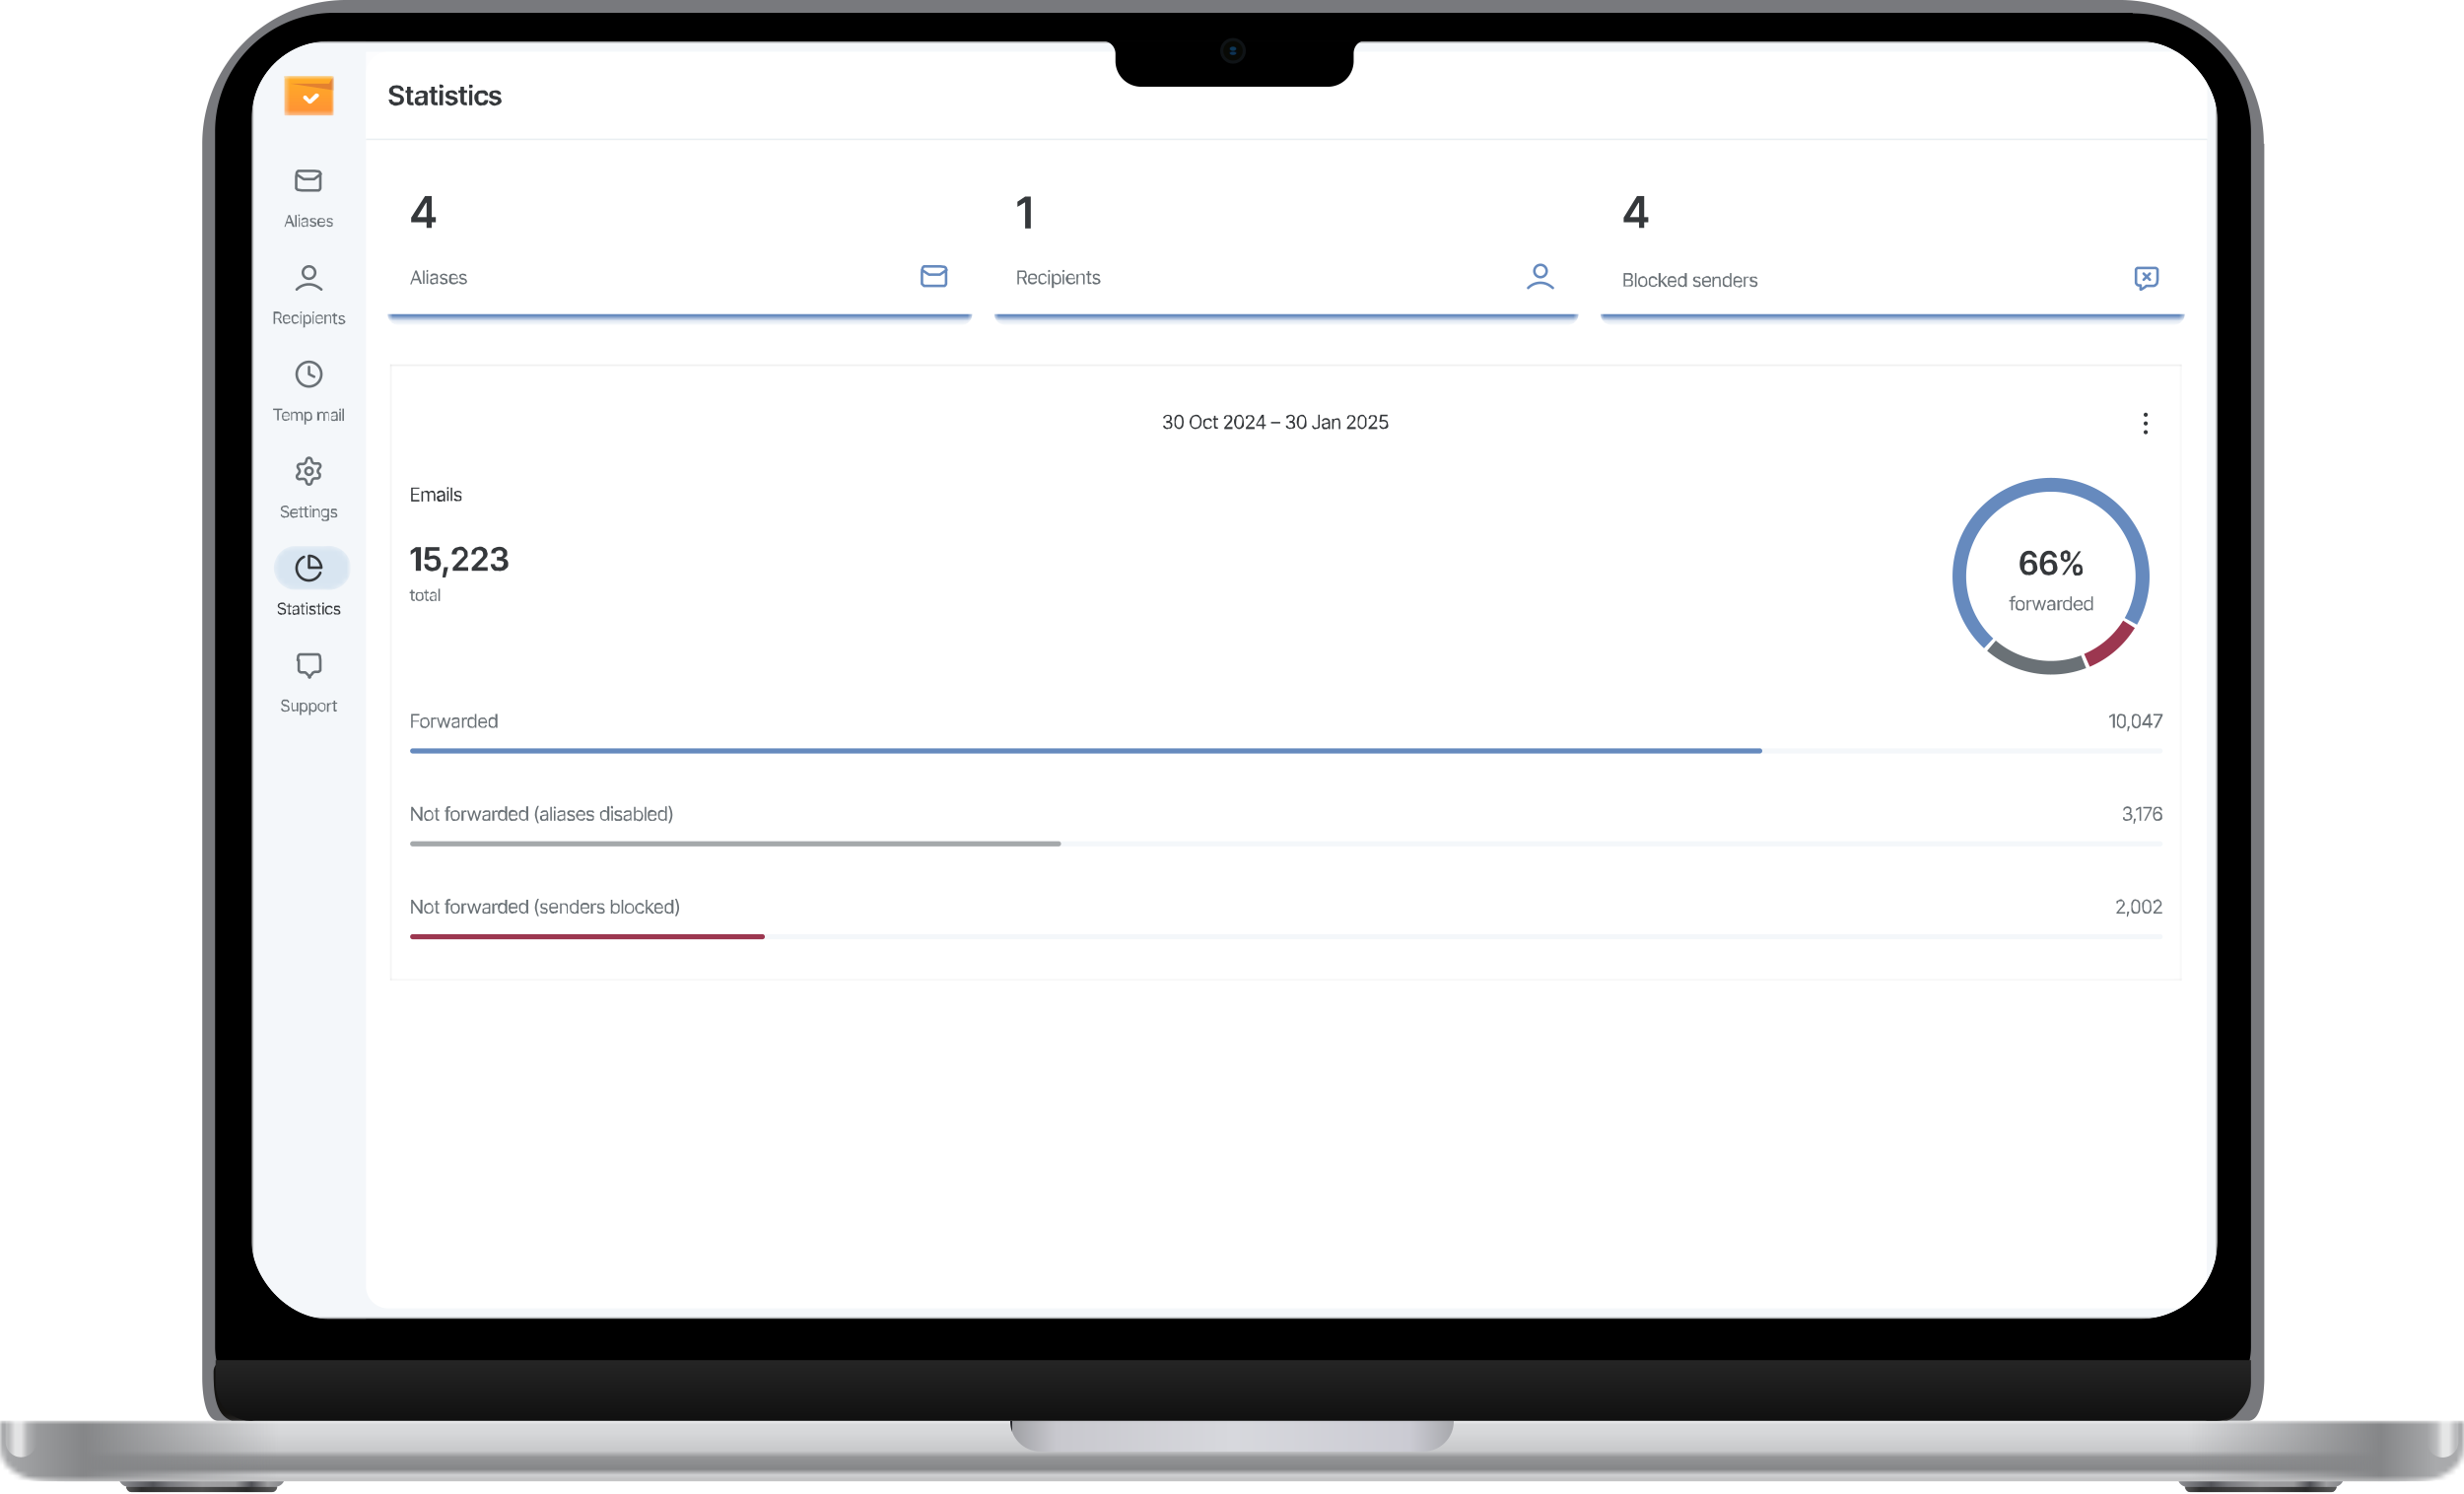
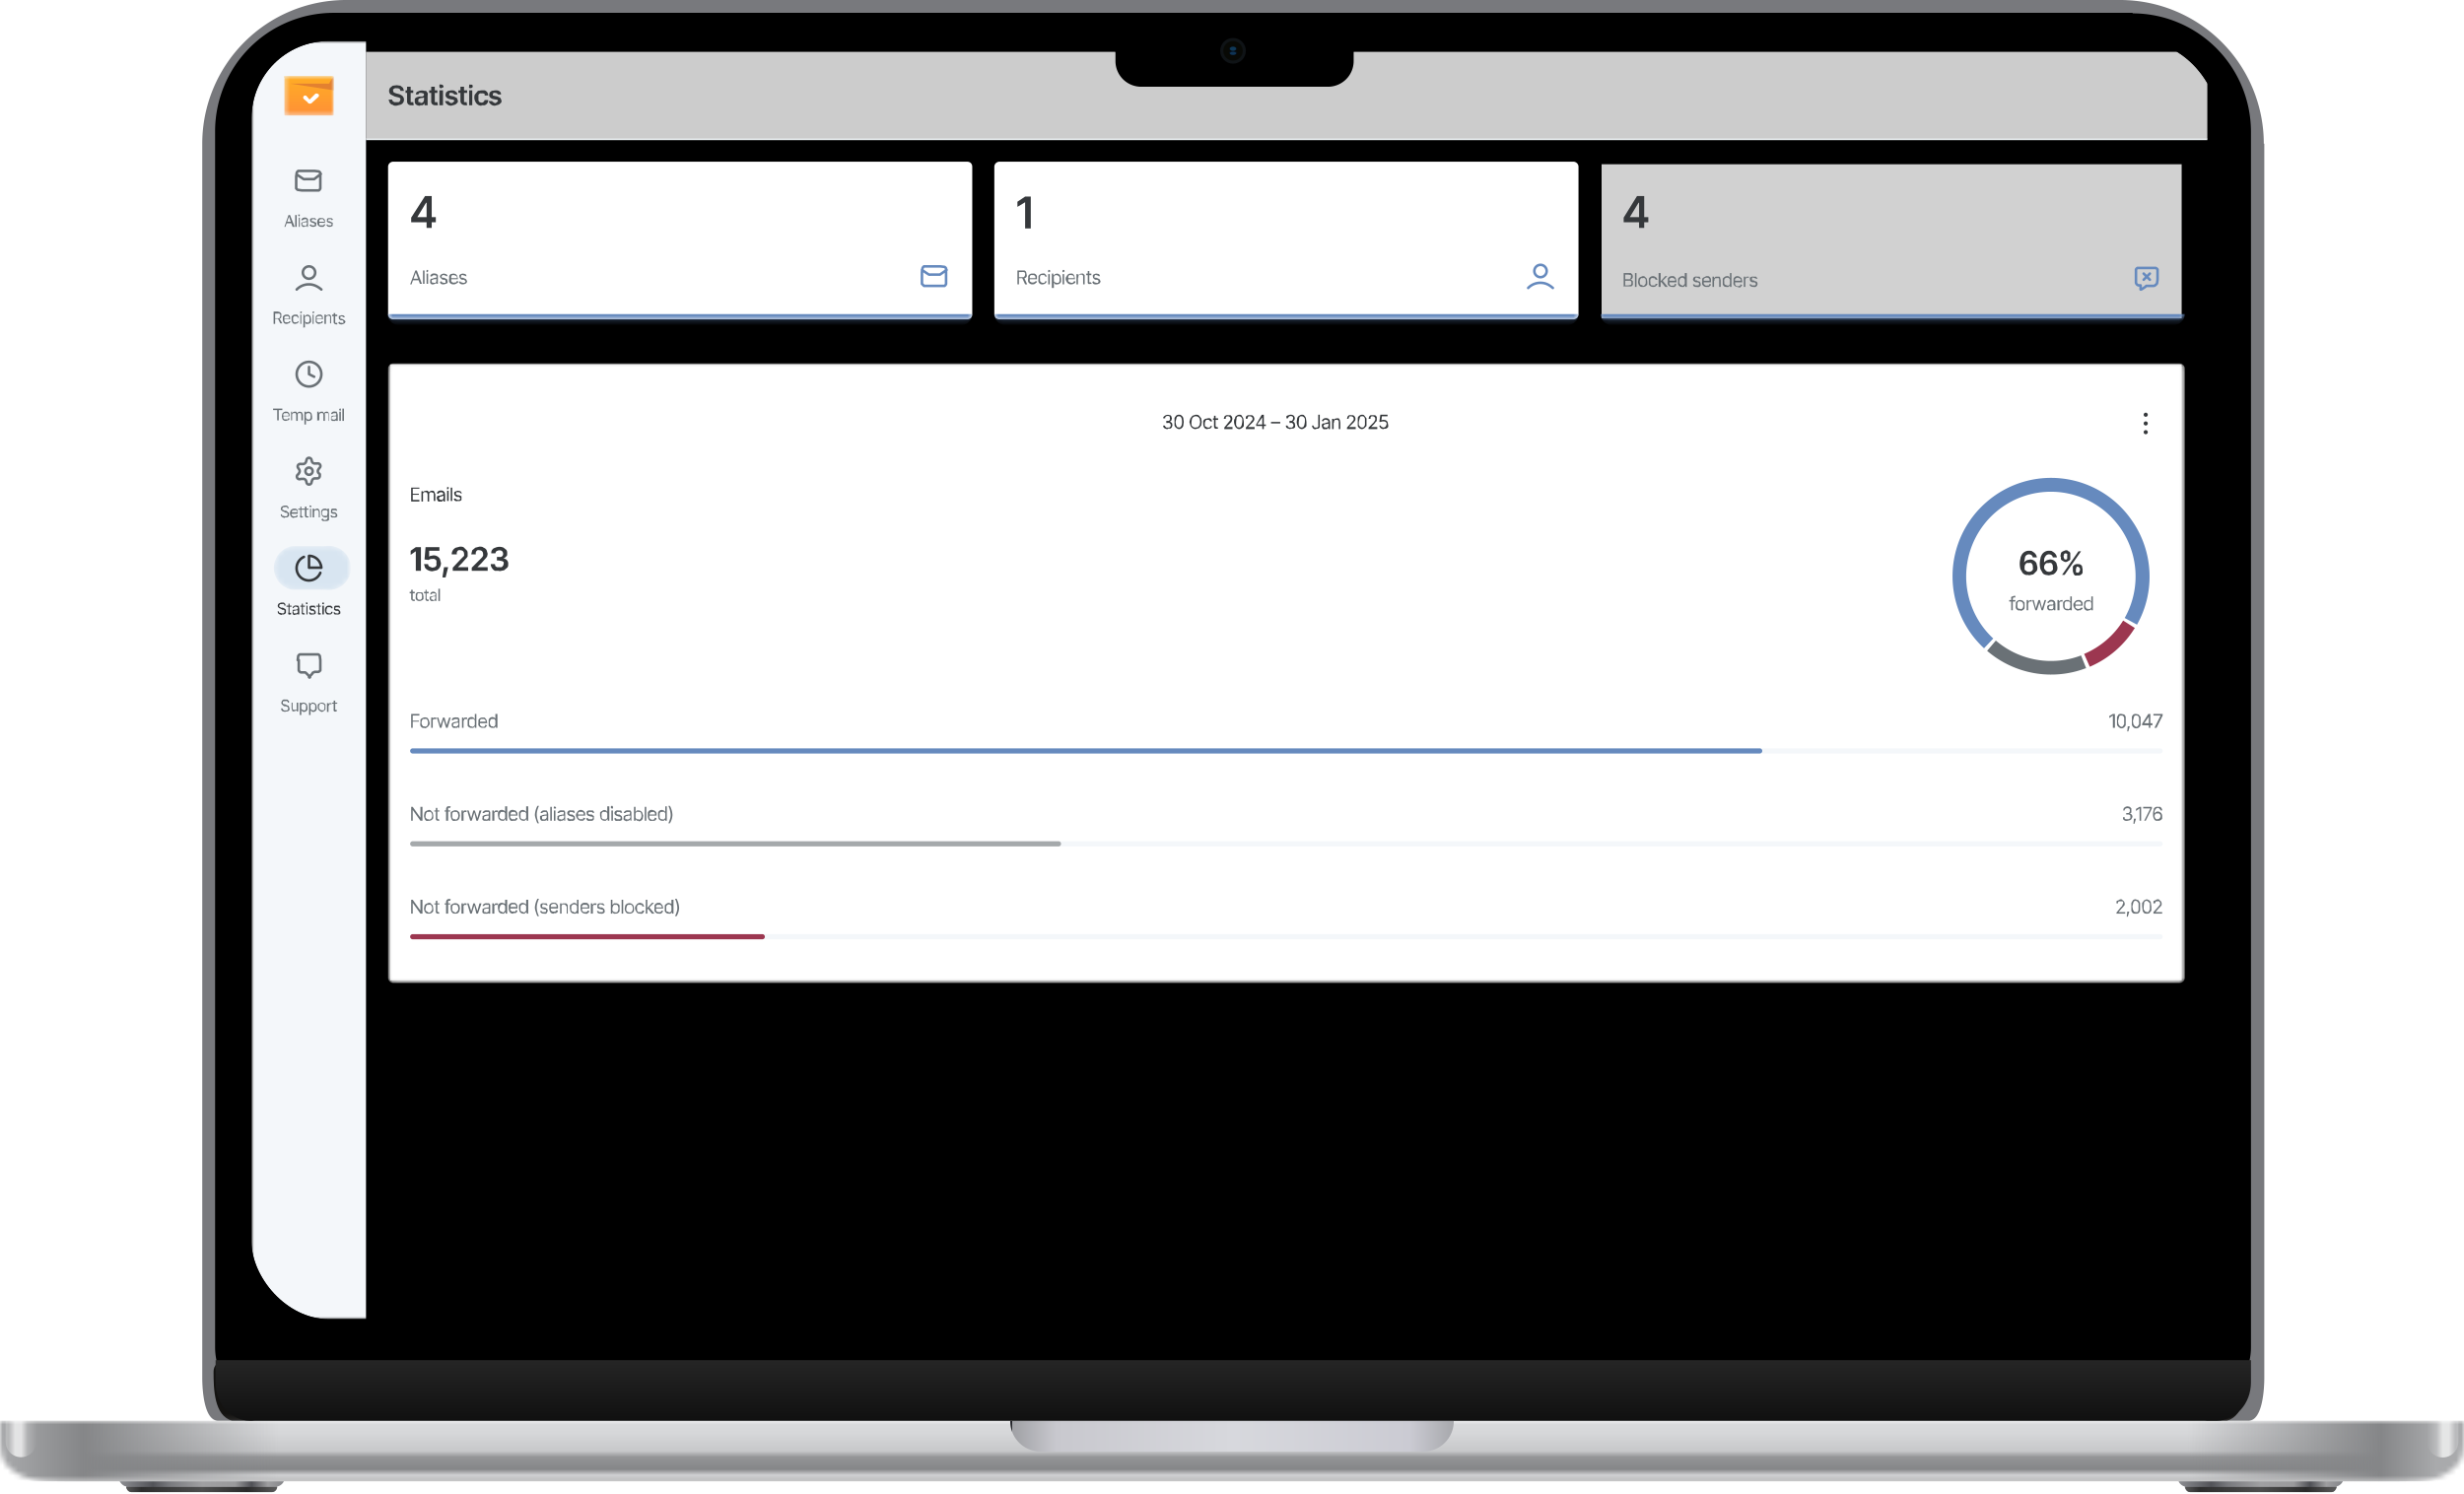
<svg xmlns="http://www.w3.org/2000/svg" width="480" height="291" fill="none">
  <path fill="url(#a)" d="M455.2 289.6a1.9 1.9 0 0 0 1.2-1h-32c.1.3.6.9 1.2 1 0 .4.4 1.1 1 1.1h27.6c.6 0 1-.7 1-1.1Z" />
  <path fill="url(#b)" fill-rule="evenodd" d="M455.2 289.7h-29.5c0 .4.3 1 1 1h27.5c.6 0 .9-.6 1-1Z" clip-rule="evenodd" />
  <path fill="url(#c)" d="M54.1 289.6a1.9 1.9 0 0 0 1.2-1h-32c.2.3.6.9 1.3 1 0 .4.3 1.1 1 1.1H53c.7 0 1-.7 1-1.1Z" />
  <path fill="url(#d)" fill-rule="evenodd" d="M54.1 289.7H24.6c0 .4.4 1 1 1H53c.6 0 1-.6 1-1Z" clip-rule="evenodd" />
  <mask id="e" width="480" height="13" x="0" y="276" maskUnits="userSpaceOnUse" style="mask-type:alpha">
    <path fill="#fff" d="M480 278.1v-1.3H0v1.3c0 3.7 0 5.5 1 7a8.7 8.7 0 0 0 4.2 2.8c2 .7 4.6.7 10 .7h449.6c5.3 0 8 0 10-.7a8.7 8.7 0 0 0 4.2-2.9c1-1.4 1-3.2 1-6.9Z" />
  </mask>
  <g mask="url(#e)">
    <path fill="url(#f)" d="M480 278.1v-1.3H0v1.3c0 3.7 0 5.5 1 7a8.7 8.7 0 0 0 4.2 2.8c2 .7 4.6.7 10 .7h449.6c5.3 0 8 0 10-.7a8.7 8.7 0 0 0 4.2-2.9c1-1.4 1-3.2 1-6.9Z" />
    <path fill="url(#g)" d="M426.1 276.8H480v11.8h-53.9z" />
    <path fill="url(#h)" d="M0 0h54.3v11.8H0z" transform="matrix(-1 0 0 1 54.3 276.8)" />
    <g filter="url(#i)">
      <path fill="url(#j)" d="M1 274.7h6.1v6.2a3 3 0 0 1-6 0v-6.2Z" />
    </g>
    <g filter="url(#k)">
      <path fill="url(#l)" d="M479 274.7h-6.2v6.2a3 3 0 0 0 6.1 0v-6.2Z" />
    </g>
  </g>
  <path fill="url(#m)" d="M196.8 276.8h86.4a5.9 5.9 0 0 1-6 6h-74.5a5.9 5.9 0 0 1-5.9-6Z" />
  <path fill="#78797D" d="M441 28a28 28 0 0 0-28-28H67.4a28 28 0 0 0-28 28v240.4c0 2.6.4 8.4 3.1 8.4H438c2.7 0 3.1-5.9 3.1-8.4V28Z" />
  <mask id="n" width="403" height="14" x="39" y="263" maskUnits="userSpaceOnUse" style="mask-type:alpha">
    <path fill="#000" d="M39.4 276.8v-8.4a4.6 4.6 0 0 1 4.6-4.6h392.4a4.6 4.6 0 0 1 4.7 4.6v8.5H39.4Z" />
  </mask>
  <g mask="url(#n)">
    <g filter="url(#o)">
      <path fill="#141311" d="M433.4 276.8c3.6-1 3.7-6.2 3.6-9.7 0-1.1-1-2.2-2-1.6-4.2 2.1-2.8 11.1-6 11.3h4.4Z" />
    </g>
    <g filter="url(#p)">
      <path fill="#141311" d="M45.6 276.8c-3.5-1-3.6-6.2-3.6-9.6 0-1.2 1-2.2 2.1-1.7 4.2 2.2 2.7 11.2 6 11.3h-4.5Z" />
    </g>
  </g>
  <path fill="#000" d="M415.4 2.5H65a23.1 23.1 0 0 0-23.1 23.1v236.8c0 7.3 6 13.2 13.2 13.2h370.2c7.3 0 13.2-6 13.2-13.2V25.6a23.1 23.1 0 0 0-23-23Z" />
  <path fill="url(#q)" d="M431.8 276.8c3.7 0 6.7-3.3 6.7-7.5V265H42v4.3c0 4.2 3 7.5 6.7 7.5h383.2Z" />
  <g clip-path="url(#r)">
    <mask id="s" width="383" height="249" x="49" y="8" maskUnits="userSpaceOnUse" style="mask-type:luminance">
      <path fill="#fff" d="M432 8H49v249h383V8Z" />
    </mask>
    <g mask="url(#s)">
-       <path fill="#F4F7FA" d="M432 8H49v249h383V8Z" />
      <path fill="#F4F7FA" d="M71.3 8H49v295.6h22.3V8Z" />
      <mask id="u" width="10" height="9" x="55" y="14" maskUnits="userSpaceOnUse" style="mask-type:alpha">
        <path fill="url(#t)" d="M55.3 15.1v-.2a.2.2 0 0 1 .2-.1H64.9l.1.3v7.3a.2.2 0 0 1-.1.1H55.5a.2.2 0 0 1-.1-.1v-7.3Z" />
      </mask>
      <g mask="url(#u)">
        <path fill="url(#v)" d="M55.3 15.1v-.2a.2.2 0 0 1 .2-.1H64.9l.1.3v7.3a.2.2 0 0 1-.1.1H55.5a.2.2 0 0 1-.1-.1v-7.3Z" />
        <path fill="#E38130" fill-rule="evenodd" d="m56.6 16.3 8.4 1.3v-2.8l-.8 1.3a.7.7 0 0 1 0 .1.3.3 0 0 1-.2.1h-7.4Z" clip-rule="evenodd" />
      </g>
      <path fill="#fff" fill-rule="evenodd" d="M62 18.3a.4.4 0 0 1 0 .6l-1.1 1c-.3.4-.8.4-1 0l-.7-.6a.4.4 0 0 1 0-.6.4.4 0 0 1 .5 0l.6.7 1.1-1.1a.4.4 0 0 1 .5 0Z" clip-rule="evenodd" />
      <mask id="w" width="16" height="10" x="52" y="30" maskUnits="userSpaceOnUse" style="mask-type:luminance">
        <path fill="#fff" d="M63.4 30.9H57a4.3 4.3 0 0 0 0 8.5h6.4a4.3 4.3 0 0 0 0-8.5Z" />
      </mask>
      <g mask="url(#w)">
        <path stroke="#6A7176" stroke-linecap="round" stroke-linejoin="round" stroke-width=".5" d="m57.8 34 1.2.8a1 1 0 0 0 .2.1.5.5 0 0 0 0 0 1 1 0 0 0 .3 0H61a1 1 0 0 0 .2 0l1.3-1m-3.7 3.2h3.3a.7.7 0 0 0 .3-.4v-3a.7.7 0 0 0-.3-.3l-.8-.1h-3.2a.7.7 0 0 0-.3.4l-.1.7v2.3c.1.1.2.3.4.3l.7.1Z" />
      </g>
      <path fill="#6A7176" d="M55.7 44.2h-.3l.8-2.3h.3l.9 2.3H57l-.7-2-.7 2Zm0-1H57v.3h-1.2v-.2Zm2.1-1.3v2.3h-.3v-2.3h.3Zm.4 2.3v-1.8h.2v1.8h-.2Zm0-2a.2.2 0 0 1 0-.1.2.2 0 0 1-.1-.1v-.2a.2.2 0 0 1 .2 0h.1v.2a.2.2 0 0 1-.1.1Zm1 2a.7.7 0 0 1-.2 0 .5.5 0 0 1-.2-.2.5.5 0 0 1-.1-.3v-.3l.2-.1a.8.8 0 0 1 .2 0 2.8 2.8 0 0 1 .5-.2h.2l-.1-.4h-.3a.5.5 0 0 0-.4.2h-.3a.6.6 0 0 1 .5-.5 1 1 0 0 1 .4 0 .6.6 0 0 1 .2.1l.2.2v1.5h-.2v-.3a.5.5 0 0 1-.1.2.6.6 0 0 1-.2 0 .6.6 0 0 1-.2.1Zm.1-.2h.3l.1-.2a.4.4 0 0 0 .1-.2v-.3H59.4l-.2.1h-.2a.3.3 0 0 0-.1.1.2.2 0 0 0 0 .2v.2h.3Zm2.3-1.2-.2.1a.5.5 0 0 0-.1-.2h-.5l-.1.2v.2h.3l.2.1.4.2a.4.4 0 0 1 0 .3v.3a.6.6 0 0 1-.2.1.9.9 0 0 1-.4.1.8.8 0 0 1-.4-.1.5.5 0 0 1-.3-.3l.3-.1.1.2h.3a.5.5 0 0 0 .3 0v-.2c0-.1 0-.2-.2-.2l-.2-.1a.7.7 0 0 1-.4-.2.4.4 0 0 1-.1-.3v-.2a.6.6 0 0 1 .3-.2h.7l.2.3Zm1 1.4a.8.8 0 0 1-.4-.1.7.7 0 0 1-.3-.3 1.2 1.2 0 0 1 0-1 .8.8 0 0 1 .3-.3.7.7 0 0 1 .4 0h.3a.7.7 0 0 1 .4.4v.5H62v-.2h1.2a.8.8 0 0 0-.1-.2.5.5 0 0 0-.2-.3.5.5 0 0 0-.3 0h-.2a.5.5 0 0 0-.2.2.6.6 0 0 0 0 .3v.5s0 .2.2.2h.5a.4.4 0 0 0 .1 0 .4.4 0 0 0 .1-.2h.3a.6.6 0 0 1-.2.3.7.7 0 0 1-.2.2h-.3Zm2.3-1.4-.3.1a.5.5 0 0 0-.1-.2H64l-.1.2v.2h.3l.2.1.4.2a.4.4 0 0 1 0 .3v.3a.6.6 0 0 1-.2.1.9.9 0 0 1-.4.1.8.8 0 0 1-.4-.1.5.5 0 0 1-.2-.3l.2-.1.1.2h.3a.5.5 0 0 0 .3 0l.1-.2c0-.1 0-.2-.2-.2l-.3-.1a.7.7 0 0 1-.4-.2.4.4 0 0 1 0-.3v-.2a.6.6 0 0 1 .2-.2h.7l.3.3Z" />
      <mask id="x" width="16" height="10" x="52" y="49" maskUnits="userSpaceOnUse" style="mask-type:luminance">
        <path fill="#fff" d="M63.4 49.8H57a4.3 4.3 0 0 0 0 8.5h6.4a4.3 4.3 0 0 0 0-8.5Z" />
      </mask>
      <g mask="url(#x)">
        <path stroke="#6A7176" stroke-linecap="round" stroke-linejoin="round" stroke-width=".5" d="M57.8 56.4a3.3 3.3 0 0 1 2.4-1c.9 0 1.7.4 2.4 1m-1.2-3.3a1.2 1.2 0 1 1-2.4 0 1.2 1.2 0 0 1 2.4 0Z" />
      </g>
      <path fill="#6A7176" d="M53.3 63v-2.3h.8l.4.1.3.3v.7a.6.6 0 0 1-.3.3 1 1 0 0 1-.4 0h-.6V62h.6a.7.7 0 0 0 .3 0 .3.3 0 0 0 .1-.2.5.5 0 0 0 .1-.2v-.3a.4.4 0 0 0-.2-.2.7.7 0 0 0-.3 0h-.5v2h-.3Zm1.3 0-.5-1h.3l.6 1h-.4Zm1.3.1a.8.8 0 0 1-.5-.1.7.7 0 0 1-.2-.3 1 1 0 0 1-.1-.5v-.5a.8.8 0 0 1 .3-.3.7.7 0 0 1 .4-.1h.3a.7.7 0 0 1 .4.5v.4h-1.2v-.1h1.2-.2a.8.8 0 0 0 0-.3.5.5 0 0 0-.2-.2.5.5 0 0 0-.3 0h-.2a.5.5 0 0 0-.2.2.6.6 0 0 0 0 .3v.5l.2.2h.5a.4.4 0 0 0 .1 0 .4.4 0 0 0 .1-.2h.3a.6.6 0 0 1-.2.3.7.7 0 0 1-.2.1l-.3.1Zm1.6 0a.8.8 0 0 1-.4-.1.8.8 0 0 1-.2-.3 1 1 0 0 1-.1-.5v-.5a.8.8 0 0 1 .3-.3.7.7 0 0 1 .4-.1h.4l.2.3.1.3H58a.4.4 0 0 0-.1-.2.4.4 0 0 0-.2-.1.4.4 0 0 0-.2 0h-.2a.5.5 0 0 0-.2.3.8.8 0 0 0 0 .3v.4l.2.2h.5a.4.4 0 0 0 .2-.2h.2a.6.6 0 0 1-.3.4l-.4.1Zm1 0v-1.8h.2v1.8h-.2Zm.1-2a.2.2 0 0 1-.1-.1.2.2 0 0 1 0-.1v-.2a.2.2 0 0 1 .1 0h.2v.2a.2.2 0 0 1-.2.1Zm.5 2.6v-2.4h.2v.3l.2-.1a.5.5 0 0 1 .1-.1.6.6 0 0 1 .3-.1.7.7 0 0 1 .6.4l.1.5v.5a.7.7 0 0 1-.7.4.6.6 0 0 1-.3 0 .5.5 0 0 1-.1-.2 2 2 0 0 1-.1-.1v1H59Zm.8-.8.2-.1a.6.6 0 0 0 .2-.3v-.3a1 1 0 0 0 0-.3.5.5 0 0 0-.2-.3.4.4 0 0 0-.2 0 .4.4 0 0 0-.5.2 1 1 0 0 0 0 .4v.3c0 .2.1.2.2.3h.3Zm1 .2v-1.8h.2v1.8H61Zm.1-2a.2.2 0 0 1-.1-.1.2.2 0 0 1 0-.1v-.2a.2.2 0 0 1 .1 0h.2v.2a.2.2 0 0 1-.2.1Zm1.2 2a.7.7 0 0 1-.7-.4v-1a.8.8 0 0 1 .3-.3.7.7 0 0 1 .4-.1h.3a.7.7 0 0 1 .4.5v.4h-1.3v-.1h1.2-.1a.8.8 0 0 0 0-.3.5.5 0 0 0-.2-.2.4.4 0 0 0-.3 0h-.3a.5.5 0 0 0-.2.2.6.6 0 0 0 0 .3v.5l.2.2h.5a.4.4 0 0 0 .2 0 .4.4 0 0 0 0-.2h.3a.6.6 0 0 1-.1.3.7.7 0 0 1-.3.1l-.3.1Zm1.3-1v1h-.3v-1.8h.3v.3a.5.5 0 0 1 .2-.2l.3-.1h.3l.2.3V63h-.2v-1a.5.5 0 0 0 0-.3.4.4 0 0 0-.4-.2.5.5 0 0 0-.2.1.4.4 0 0 0-.2.2.5.5 0 0 0 0 .2Zm2.2-.8v.3h-1v-.3h1ZM65 61h.3v1.9h.2a.6.6 0 0 0 .2 0v.3a.6.6 0 0 1-.2 0 .5.5 0 0 1-.3-.1.4.4 0 0 1-.2-.4V61Zm2.1.8H67a.5.5 0 0 0-.1 0l-.3-.2-.3.1v.4h.2l.3.1.3.2a.4.4 0 0 1 .2.3l-.1.2a.6.6 0 0 1-.3.2.9.9 0 0 1-.3.1.8.8 0 0 1-.5-.1.5.5 0 0 1-.2-.3l.3-.1.1.2h.3a.5.5 0 0 0 .3 0v-.2c0-.1 0-.2-.2-.3h-.3a.7.7 0 0 1-.3-.2.4.4 0 0 1-.1-.3v-.3a.6.6 0 0 1 .3-.1l.3-.1.4.1.2.3Z" />
      <mask id="y" width="16" height="10" x="52" y="68" maskUnits="userSpaceOnUse" style="mask-type:luminance">
        <path fill="#fff" d="M63.4 68.7H57a4.3 4.3 0 0 0 0 8.5h6.4a4.3 4.3 0 0 0 0-8.6Z" />
      </mask>
      <g mask="url(#y)">
        <path stroke="#6A7176" stroke-linecap="round" stroke-linejoin="round" stroke-width=".5" d="M60.2 71.5v1.4l1 .5m1.4-.5a2.4 2.4 0 1 1-4.8 0 2.4 2.4 0 0 1 4.8 0Z" />
      </g>
      <path fill="#6A7176" d="M53.2 79.9v-.3H55v.3h-.7v2H54v-2h-.8Zm2.5 2.1a.7.7 0 0 1-.7-.4l-.1-.5.1-.5a.8.8 0 0 1 .3-.3.7.7 0 0 1 .4-.1h.2a.7.7 0 0 1 .5.5v.4h-1.3V81h1.2-.1a.8.8 0 0 0 0-.3.5.5 0 0 0-.2-.2.5.5 0 0 0-.3 0h-.3a.5.5 0 0 0-.2.2.6.6 0 0 0 0 .3v.5l.2.2h.5a.4.4 0 0 0 .2 0v-.2h.3a.6.6 0 0 1-.1.3.7.7 0 0 1-.3.1 1 1 0 0 1-.3.1Zm1 0v-1.8h.2v.3l.2-.2a.5.5 0 0 1 .3-.1h.3l.2.3a.5.5 0 0 1 .2-.2.6.6 0 0 1 .3-.1l.4.1.2.5v1.1h-.3v-1.1l-.1-.3a.4.4 0 0 0-.3 0 .4.4 0 0 0-.2 0 .4.4 0 0 0-.1.3V82h-.3v-1.2l-.1-.3a.3.3 0 0 0-.3 0 .4.4 0 0 0-.2 0 .4.4 0 0 0-.2.4v1h-.2Zm2.6.6v-2.4h.3v.3-.1a.6.6 0 0 1 .5-.2.7.7 0 0 1 .6.4l.1.5v.5a.7.7 0 0 1-.7.4.6.6 0 0 1-.3 0 .5.5 0 0 1-.1-.2 2 2 0 0 1-.1-.1v1h-.3Zm.8-.8.2-.1a.6.6 0 0 0 .2-.3v-.3a1 1 0 0 0 0-.3.5.5 0 0 0-.2-.3.4.4 0 0 0-.2 0 .5.5 0 0 0-.5.2 1 1 0 0 0 0 .4v.3l.2.3h.3Zm1.7.2v-1.8h.3v.3l.2-.2a.5.5 0 0 1 .3-.1h.3l.2.3a.5.5 0 0 1 .2-.2.6.6 0 0 1 .3-.1c.2 0 .3 0 .4.2l.1.4V82H64v-1.2l-.1-.3a.4.4 0 0 0-.3 0 .4.4 0 0 0-.3 0 .4.4 0 0 0 0 .3V82h-.3v-1.2l-.1-.3a.3.3 0 0 0-.3 0 .4.4 0 0 0-.2 0 .4.4 0 0 0-.2.4v1h-.3Zm3.2 0a.7.7 0 0 1-.3 0 .5.5 0 0 1-.2-.2.5.5 0 0 1 0-.3v-.3l.1-.1a.8.8 0 0 1 .2-.1 2.8 2.8 0 0 1 .5 0l.2-.1v-.4h-.3a.5.5 0 0 0-.5.2l-.2-.1a.6.6 0 0 1 .4-.4 1 1 0 0 1 .5 0 .6.6 0 0 1 .2 0l.1.3.1.3V82h-.3v-.3a.5.5 0 0 1 0 .1.6.6 0 0 1-.2.2.6.6 0 0 1-.3 0Zm0-.2.3-.1.2-.2a.4.4 0 0 0 0-.2v-.2H65a1 1 0 0 0-.2.1.3.3 0 0 0-.2.1.2.2 0 0 0 0 .2v.2h.3Zm1.1.2v-1.8h.3V82h-.3Zm.2-2a.2.2 0 0 1-.2-.1.2.2 0 0 1 0-.2.2.2 0 0 1 .2-.1h.1V80a.2.2 0 0 1-.1 0Zm.7-.4V82h-.3v-2.4h.3Z" />
      <mask id="z" width="16" height="10" x="52" y="87" maskUnits="userSpaceOnUse" style="mask-type:luminance">
        <path fill="#fff" d="M63.4 87.5H57a4.3 4.3 0 0 0 0 8.6h6.4a4.3 4.3 0 0 0 0-8.5Z" />
      </mask>
      <g stroke="#6A7176" stroke-linecap="round" stroke-linejoin="round" stroke-width=".5" mask="url(#z)">
        <path d="m59.6 93.6.1.3a.5.5 0 0 0 1 0l.1-.3a.6.6 0 0 1 .6-.4h.3a.5.5 0 0 0 .6-.5v-.3l-.3-.3a.6.6 0 0 1 0-.6l.2-.3a.5.5 0 0 0-.4-.9h-.4a.6.6 0 0 1-.6-.3l-.1-.3a.5.5 0 0 0-1 0l-.1.3a.6.6 0 0 1-.6.4h-.4a.5.5 0 0 0-.5.8l.2.3a.6.6 0 0 1 0 .6l-.2.3a.5.5 0 0 0 .5.9h.4a.6.6 0 0 1 .6.3Z" />
        <path d="M60.2 92.5a.7.7 0 1 0 0-1.4.7.7 0 0 0 0 1.4Z" />
      </g>
      <path fill="#6A7176" d="M55.5 100.9a1 1 0 0 1-.4-.1.7.7 0 0 1-.3-.2.7.7 0 0 1-.1-.4h.2l.1.3h.2l.3.1h.3a.5.5 0 0 0 .2-.2.3.3 0 0 0 0-.2.3.3 0 0 0 0-.2.5.5 0 0 0-.2-.1 1.8 1.8 0 0 0-.2 0l-.3-.2a1 1 0 0 1-.4-.2.5.5 0 0 1-.2-.4l.1-.3a.7.7 0 0 1 .3-.2 1 1 0 0 1 .4-.1h.4l.3.3v.3H56a.3.3 0 0 0-.1-.3.6.6 0 0 0-.4 0h-.3a.4.4 0 0 0-.1.1.3.3 0 0 0-.1.2v.2l.3.1.1.1h.3l.2.1.2.2.2.1v.6a.7.7 0 0 1-.4.3h-.4Zm1.8 0a.7.7 0 0 1-.7-.4 1.2 1.2 0 0 1 0-1 .8.8 0 0 1 .3-.3.7.7 0 0 1 .4-.1h.3a.7.7 0 0 1 .4.4V100.1h-1.3v-.3H58l-.1.1a.8.8 0 0 0 0-.3.5.5 0 0 0-.2-.2.5.5 0 0 0-.3 0H57a.5.5 0 0 0-.1.2.6.6 0 0 0-.1.3v.5l.3.2h.2a.6.6 0 0 0 .2 0h.2v-.2h.3a.6.6 0 0 1-.1.3.7.7 0 0 1-.2.1 1 1 0 0 1-.4 0Zm1.8-1.8v.2h-1v-.2h1Zm-.7-.4h.3v1.8l.2.1a.5.5 0 0 0 .1 0v.2a.6.6 0 0 1-.1 0 .5.5 0 0 1-.4 0 .4.4 0 0 1 0-.4v-1.7Zm1.7.4v.2h-1v-.2h1Zm-.7-.4h.3v1.8l.2.1a.5.5 0 0 0 .2 0v.2a.6.6 0 0 1-.2 0 .5.5 0 0 1-.3 0 .4.4 0 0 1-.2-.4v-1.7Zm1 2.1v-1.7h.2v1.7h-.3Zm0-2a.2.2 0 0 1-.1-.2v-.1a.2.2 0 0 1 .2 0l.2.1-.1.2a.2.2 0 0 1-.1 0Zm.8 1v1h-.3v-1.7h.3v.3a.5.5 0 0 1 .2-.2l.3-.1h.3l.2.3.1.3v1.1h-.2v-1a.5.5 0 0 0-.2-.4.4.4 0 0 0-.3 0 .5.5 0 0 0-.2 0 .4.4 0 0 0-.1.1.5.5 0 0 0-.1.3Zm2.1 1.7a.9.9 0 0 1-.4 0 .7.7 0 0 1-.3-.3l.3-.2v.1l.2.2a.6.6 0 0 0 .3 0l.3-.1.1-.3v-.4.1a.5.5 0 0 1-.2.2.6.6 0 0 1-.3 0 .7.7 0 0 1-.6-.4 1 1 0 0 1-.1-.4v-.5a.7.7 0 0 1 .7-.4h.3l.1.2h.1v-.2h.3v2.2a.6.6 0 0 1-.4.2 1 1 0 0 1-.4 0Zm0-1h.4l.1-.5a.9.9 0 0 0 0-.4.5.5 0 0 0-.2-.2.5.5 0 0 0-.2 0H63a.5.5 0 0 0-.2.2 1 1 0 0 0 0 .7l.2.2h.3Zm2.4-1h-.3a.5.5 0 0 0 0-.1h-.6l-.1.2v.1a.6.6 0 0 0 .3.1h.3l.3.3a.4.4 0 0 1 .1.3v.2a.6.6 0 0 1-.3.2.9.9 0 0 1-.4 0 .8.8 0 0 1-.4 0 .5.5 0 0 1-.2-.4h.2l.2.2h.2a.5.5 0 0 0 .3 0l.1-.2c0-.2 0-.2-.2-.3h-.3a.7.7 0 0 1-.4-.2.4.4 0 0 1 0-.3v-.3a.6.6 0 0 1 .2-.2h.8l.2.4Z" />
      <mask id="A" width="16" height="9" x="52" y="106" maskUnits="userSpaceOnUse" style="mask-type:luminance">
        <path fill="#fff" d="M63.4 106.4H57a4.3 4.3 0 0 0 0 8.5h6.4a4.3 4.3 0 1 0 0-8.5Z" />
      </mask>
      <g mask="url(#A)">
        <path fill="#D8E5F1" d="M63.4 106.4H57a4.3 4.3 0 0 0 0 8.5h6.4a4.3 4.3 0 1 0 0-8.5Z" />
        <path stroke="#35383B" stroke-linecap="round" stroke-linejoin="round" stroke-width=".5" d="M62.4 111.6a2.4 2.4 0 1 1-3.2-3.1m3.2 1.3a2.4 2.4 0 0 1 .2.8.1.1 0 0 1-.1 0H60.2a.1.1 0 0 1 0 0v-2.2a.1.1 0 0 1 0-.1h.2a2.4 2.4 0 0 1 2 1.5Z" />
      </g>
      <path fill="#35383B" d="M54.9 119.8a1 1 0 0 1-.4-.1.7.7 0 0 1-.3-.2.7.7 0 0 1-.1-.4h.2l.1.3h.2l.3.1h.3a.5.5 0 0 0 .2-.2.3.3 0 0 0 0-.2.3.3 0 0 0 0-.2.5.5 0 0 0-.2-.1 1.8 1.8 0 0 0-.2 0l-.3-.2a1 1 0 0 1-.4-.2.5.5 0 0 1-.2-.4l.1-.3a.7.7 0 0 1 .3-.2 1 1 0 0 1 .4-.1h.4l.3.3v.3h-.2a.4.4 0 0 0-.1-.3.6.6 0 0 0-.4 0h-.3a.4.4 0 0 0-.1.1.3.3 0 0 0-.1.2v.2l.2.1a2 2 0 0 0 .2.1h.3l.2.1.2.1.2.2v.6a.7.7 0 0 1-.4.3 1 1 0 0 1-.4 0Zm1.9-1.8v.2h-1v-.2h1Zm-.7-.4h.3v1.8H56.7v.3a.6.6 0 0 1-.1 0 .5.5 0 0 1-.4 0 .4.4 0 0 1 0-.4v-1.7Zm1.4 2.2a.7.7 0 0 1-.3 0 .5.5 0 0 1-.2-.3.5.5 0 0 1 0-.3v-.2l.1-.2a.8.8 0 0 1 .3 0h.2a10.6 10.6 0 0 1 .4-.1v-.4l-.3-.1a.5.5 0 0 0-.3 0 .5.5 0 0 0-.2.3l-.2-.1a.6.6 0 0 1 .4-.4 1 1 0 0 1 .5 0h.2l.1.2.1.4v1.1H58v-.2a.5.5 0 0 1 0 .1.5.5 0 0 1-.2.1.7.7 0 0 1-.3 0Zm0-.3h.3l.2-.2a.4.4 0 0 0 0-.2v-.2h-.4l-.2.1a.3.3 0 0 0-.2 0 .2.2 0 0 0 0 .3v.2h.4Zm1.9-1.5v.2h-.9v-.2h.9Zm-.6-.4h.2v1.8l.3.1.1.2a.6.6 0 0 1-.2 0 .5.5 0 0 1-.3 0 .4.4 0 0 1-.1-.4v-1.7Zm.9 2.1V118h.2v1.7h-.2Zm0-2a.2.2 0 0 1-.1-.2v-.1a.2.2 0 0 1 .2 0h.1V117.7a.2.2 0 0 1-.1 0Zm1.8.7h-.2a.5.5 0 0 0-.2-.1h-.5V118.6a.6.6 0 0 0 .2.1h.3l.3.3a.4.4 0 0 1 .1.3v.2a.6.6 0 0 1-.3.2.9.9 0 0 1-.3 0 .8.8 0 0 1-.5 0 .5.5 0 0 1-.2-.4h.2l.2.2h.3a.5.5 0 0 0 .3 0v-.2c0-.2 0-.2-.2-.3h-.3a.7.7 0 0 1-.3-.2.4.4 0 0 1-.1-.3v-.3a.6.6 0 0 1 .3-.2h.7l.2.4Zm1-.4v.2h-.9v-.2h1Zm-.6-.4h.3v1.8l.2.1h.1v.2a.6.6 0 0 1-.1 0 .5.5 0 0 1-.4 0 .4.4 0 0 1 0-.4v-1.7Zm.9 2.1V118h.3v1.7h-.3Zm.1-2a.2.2 0 0 1-.1 0 .2.2 0 0 1 0-.2v-.1a.2.2 0 0 1 .1 0h.2V117.7a.2.2 0 0 1-.2 0Zm1.2 2a.8.8 0 0 1-.4 0 .8.8 0 0 1-.3-.4 1.1 1.1 0 0 1 0-.9.7.7 0 0 1 .7-.4h.3a.6.6 0 0 1 .4.5h-.3a.4.4 0 0 0 0-.1.4.4 0 0 0-.2-.1.5.5 0 0 0-.2 0h-.3a.5.5 0 0 0-.1.2.8.8 0 0 0-.1.4v.3l.2.2.3.1h.3a.4.4 0 0 0 .1-.3h.3a.6.6 0 0 1-.4.5h-.3Zm2.2-1.3H66a.5.5 0 0 0 0-.1h-.6l-.1.2v.1a.6.6 0 0 0 .3.1h.3l.3.3a.4.4 0 0 1 .1.3v.2a.6.6 0 0 1-.3.2.9.9 0 0 1-.4 0 .8.8 0 0 1-.4 0 .5.5 0 0 1-.2-.4h.2l.2.2h.2a.5.5 0 0 0 .3 0l.1-.2c0-.2 0-.2-.2-.3h-.3a.7.7 0 0 1-.4-.2.4.4 0 0 1 0-.3v-.3a.6.6 0 0 1 .2-.2h.8l.2.4Z" />
      <mask id="B" width="16" height="9" x="52" y="125" maskUnits="userSpaceOnUse" style="mask-type:luminance">
        <path fill="#fff" d="M63.4 125.3H57a4.3 4.3 0 0 0 0 8.5h6.4a4.3 4.3 0 1 0 0-8.5Z" />
      </mask>
      <g mask="url(#B)">
        <path stroke="#6A7176" stroke-linecap="round" stroke-linejoin="round" stroke-width=".5" d="m58 128.6.1-.8a.7.7 0 0 1 .3-.3H62a.7.7 0 0 1 .3.3l.1.8v2a.7.7 0 0 1-.4.3h-.7l-.2.1a.5.5 0 0 0-.2.1l-.1.2-.4.4v.2a.1.1 0 0 1-.2 0v-.2l-.4-.4-.2-.2a.5.5 0 0 0-.2-.1h-.8a.7.7 0 0 1-.4-.4v-2Z" />
      </g>
      <path fill="#6A7176" d="m55.6 138.7-.5-.1a.7.7 0 0 1-.3-.3.7.7 0 0 1 0-.3h.2l.1.2.2.2h.6a.5.5 0 0 0 .2-.2.3.3 0 0 0 0-.2.3.3 0 0 0 0-.2.5.5 0 0 0-.2-.1 1.8 1.8 0 0 0-.2-.1h-.3a1 1 0 0 1-.4-.3.5.5 0 0 1-.2-.4l.1-.3a.7.7 0 0 1 .3-.3 1 1 0 0 1 .4 0h.4l.3.3v.3h-.2a.4.4 0 0 0-.2-.3.6.6 0 0 0-.3 0h-.3a.4.4 0 0 0-.2.1.3.3 0 0 0 0 .2v.2l.2.1a2 2 0 0 0 .2 0l.2.1.2.1.3.1.1.2.1.3v.3a.7.7 0 0 1-.4.3 1 1 0 0 1-.4 0Zm2.2-.8v-1h.3v1.7h-.3v-.3a.6.6 0 0 1-.2.2l-.4.1H57a.5.5 0 0 1-.1-.3.8.8 0 0 1-.1-.3v-1.1h.2v1c0 .2 0 .3.2.4h.2a.5.5 0 0 0 .4-.1.5.5 0 0 0 0-.3Zm.6 1.4v-2.4h.3v.2a.5.5 0 0 1 .2-.2.6.6 0 0 1 .3 0 .7.7 0 0 1 .6.4l.1.4v.5a.7.7 0 0 1-.7.5.6.6 0 0 1-.3-.1.5.5 0 0 1-.1-.1 2.1 2.1 0 0 1-.1-.2v1h-.3Zm.8-.9h.2a.6.6 0 0 0 .2-.3v-.3a1 1 0 0 0 0-.4.5.5 0 0 0-.2-.2.4.4 0 0 0-.2-.1.5.5 0 0 0-.5.3 1 1 0 0 0 0 .3v.4l.2.2.3.1Zm1 .9v-2.4h.2v.2h.2a.5.5 0 0 1 .1-.2.6.6 0 0 1 .3 0 .7.7 0 0 1 .6.4l.1.4v.5a.7.7 0 0 1-.7.5.6.6 0 0 1-.3-.1.5.5 0 0 1-.1-.1 2.2 2.2 0 0 1-.1-.2v1h-.3Zm.7-.9h.3a.6.6 0 0 0 .2-.3v-.3a1 1 0 0 0 0-.4.5.5 0 0 0-.2-.2.4.4 0 0 0-.3-.1.5.5 0 0 0-.4.3 1 1 0 0 0 0 .3v.4l.2.2.2.1Zm1.8.3a.8.8 0 0 1-.4-.2.8.8 0 0 1-.3-.3 1 1 0 0 1-.1-.4v-.5a.8.8 0 0 1 .4-.3.8.8 0 0 1 .4-.1.8.8 0 0 1 .7.4v.9a.8.8 0 0 1-.3.3.8.8 0 0 1-.4.2Zm0-.3h.3a.6.6 0 0 0 .2-.3v-.3a1 1 0 0 0 0-.4.5.5 0 0 0-.2-.2.5.5 0 0 0-.3-.1.5.5 0 0 0-.3 0 .5.5 0 0 0-.2.3 1 1 0 0 0 0 .7l.2.2.3.1Zm1 .2V137h.3v.2a.4.4 0 0 1 .2-.2.5.5 0 0 1 .3 0h.1v.2a1 1 0 0 0-.2 0 .5.5 0 0 0-.2 0 .4.4 0 0 0-.1.2.4.4 0 0 0-.1.2v1.1h-.3Zm2-1.7v.2h-1v-.2h1Zm-.7-.4h.3v1.8H65.6v.3a.6.6 0 0 1-.1 0 .5.5 0 0 1-.4 0 .4.4 0 0 1-.1-.4v-1.7Z" />
-       <path fill="#fff" d="M71.3 14.4c0-2.4 2-4.3 4.3-4.3h350c2.4 0 4.3 2 4.3 4.3v236.2c0 2.4-2 4.3-4.3 4.3h-350a4.3 4.3 0 0 1-4.3-4.3V14.4Z" />
      <path fill="#fff" fill-opacity=".8" d="M71.3 10.1H430v17H71.3v-17Z" />
      <path fill="#EAEFF2" d="M429.9 27H71.3v.3H430V27Z" />
      <path fill="#35383B" d="M77.2 20.6c-.3 0-.5 0-.7-.2-.3 0-.4-.2-.6-.4l-.2-.6h.7a.6.6 0 0 0 .1.3l.3.2h.8c.2 0 .2-.1.3-.2l.1-.3v-.2a.7.7 0 0 0-.3-.2l-.4-.1-.4-.1-.8-.4a.9.9 0 0 1-.3-.7 1 1 0 0 1 .2-.6l.5-.4.8-.1.7.1.5.4.2.6H78a.5.5 0 0 0-.2-.4.8.8 0 0 0-.5-.1 1 1 0 0 0-.4 0l-.3.2a.4.4 0 0 0 0 .3v.2l.3.2.3.1.4.1a1.9 1.9 0 0 1 .8.4 1 1 0 0 1 .3.7 1 1 0 0 1-.7 1l-.8.2Zm3.3-3v.5H79v-.5h1.6Zm-1.2-.7h.7v3h.3a1.1 1.1 0 0 0 .2 0l.1.6a1.4 1.4 0 0 1-.4 0 .9.9 0 0 1-.7-.2.8.8 0 0 1-.2-.6V17Zm2.5 3.7a1.2 1.2 0 0 1-.5-.1.8.8 0 0 1-.4-.3.9.9 0 0 1-.1-.5v-.4a.7.7 0 0 1 .3-.3 2 2 0 0 1 .8-.2h.4l.2-.1.1-.2a.4.4 0 0 0-.1-.3l-.4-.1h-.4a.6.6 0 0 0-.2.3H81a1 1 0 0 1 .2-.5l.5-.2a1.8 1.8 0 0 1 1 0h.3l.3.4a1 1 0 0 1 0 .5v1.9h-.6v-.4a.8.8 0 0 1-.4.4h-.4Zm.1-.5.4-.1.2-.2.1-.3V19a2.2 2.2 0 0 1-.5.1H82l-.3.1a.5.5 0 0 0-.2.2.3.3 0 0 0 0 .2v.3h.4Zm3.3-2.5v.5h-1.6v-.5h1.6Zm-1.2-.7h.7v3h.3a1.1 1.1 0 0 0 .2 0l.1.6a1.4 1.4 0 0 1-.4 0 .9.9 0 0 1-.7-.2.8.8 0 0 1-.2-.6V17Zm1.6 3.6v-2.9h.7v2.9h-.7Zm.4-3.3a.4.4 0 0 1-.3-.1.3.3 0 0 1-.1-.3v-.3a.4.4 0 0 1 .4 0h.2l.2.3c0 .1 0 .2-.2.3a.4.4 0 0 1-.2 0Zm3.1 1.2h-.6a.5.5 0 0 0-.2-.2.5.5 0 0 0-.3-.1.7.7 0 0 0-.4 0l-.1.3v.2l.4.1.5.1.6.3.2.5c0 .2 0 .4-.2.5a1 1 0 0 1-.4.3l-.7.2c-.3 0-.6-.1-.8-.3a1 1 0 0 1-.4-.6h.7l.1.2.4.2a.7.7 0 0 0 .4-.2l.2-.2c0-.2-.2-.3-.4-.3l-.5-.1a1.2 1.2 0 0 1-.6-.3.7.7 0 0 1-.2-.6l.1-.4.4-.3.6-.1c.4 0 .6 0 .8.2.2.1.4.3.4.6Zm1.9-.8v.5h-1.7v-.5H91Zm-1.3-.7h.7v3h.3a1.2 1.2 0 0 0 .2 0l.1.6a1.4 1.4 0 0 1-.4 0 .9.9 0 0 1-.6-.2.8.8 0 0 1-.3-.6V17Zm1.7 3.6v-2.9h.6v2.9h-.6Zm.3-3.3a.4.4 0 0 1-.3-.1.3.3 0 0 1 0-.3v-.3a.4.4 0 0 1 .3 0h.3l.1.3-.1.3a.4.4 0 0 1-.3 0Zm2.1 3.4a1.3 1.3 0 0 1-1.2-.8 1.7 1.7 0 0 1-.2-.7c0-.3 0-.6.2-.8l.5-.6.7-.1h.6a1 1 0 0 1 .7 1h-.7a.7.7 0 0 0 0-.3.5.5 0 0 0-.3-.1.6.6 0 0 0-.3 0 .6.6 0 0 0-.3 0 .7.7 0 0 0-.3.3v1.1l.2.3.4.1a.6.6 0 0 0 .6-.5h.7a1 1 0 0 1-.7 1h-.6Zm4-2.2H97a.5.5 0 0 0-.2-.2.6.6 0 0 0-.3-.1.7.7 0 0 0-.4 0l-.1.3v.2l.4.1.5.1.6.3.2.5c0 .2 0 .4-.2.5a1 1 0 0 1-.4.3l-.7.2c-.3 0-.6-.1-.8-.3a1 1 0 0 1-.4-.6h.7s0 .2.2.2l.3.2a.7.7 0 0 0 .4-.2l.2-.2c0-.2-.1-.3-.4-.3l-.5-.1a1.2 1.2 0 0 1-.6-.3.7.7 0 0 1-.2-.6l.1-.4.4-.3.7-.1c.3 0 .6 0 .8.2.2.1.3.3.3.6Z" />
      <g filter="url(#C)">
        <path fill="#D1D1D1" d="M76 32h113v30H76z" />
      </g>
      <g filter="url(#D)">
        <path fill="#D1D1D1" d="M194 32h113v30H194z" />
      </g>
      <g filter="url(#E)">
        <path fill="#D1D1D1" d="M312 32h113v30H312z" />
      </g>
      <g filter="url(#F)">
        <path fill="#D1D1D1" d="M76 71h349v120H76z" />
      </g>
      <path fill="#fff" d="M75.6 32.5c0-.6.5-1 1-1h111.8c.6 0 1 .4 1 1v28.7c0 .6-.4 1-1 1H76.7a1 1 0 0 1-1.1-1V32.5Z" />
      <mask id="G" width="115" height="32" x="75" y="31" maskUnits="userSpaceOnUse" style="mask-type:luminance">
        <path fill="#fff" d="M75.6 32.5c0-.6.5-1 1-1h111.8c.6 0 1 .4 1 1v28.7c0 .6-.4 1-1 1H76.7a1 1 0 0 1-1.1-1V32.5Z" />
      </mask>
      <g mask="url(#G)">
        <path fill="#668ABE" d="M189.4 61.2c0 1.2-1 2.1-2 2.1H77.6a2.1 2.1 0 0 1-2.1-2.1h113.8Z" />
      </g>
      <path fill="#35383B" d="M80.1 43.3v-.9l2.7-4.2h.7v1.3H83l-1.7 2.8h3.6v1h-4.8Zm3 1.1v-6.2h1v6.2h-1Z" />
      <path fill="#6A7176" d="M80.2 55.4h-.3l1-2.7h.3l1 2.6h-.4l-.8-2.2-.8 2.2Zm.1-1.1h1.4v.3h-1.4v-.3Zm2.4-1.7v2.7h-.3v-2.6h.3Zm.4 2.7v-2h.3v2h-.3Zm.2-2.3a.2.2 0 0 1-.2 0 .2.2 0 0 1 0-.2v-.2H83.4v.2a.2.2 0 0 1 0 .1.2.2 0 0 1-.1 0Zm1.1 2.4a.8.8 0 0 1-.3 0 .6.6 0 0 1-.3-.3.6.6 0 0 1 0-.3v-.3l.2-.2a1 1 0 0 1 .2 0 3.1 3.1 0 0 1 .6-.2h.2V54a.4.4 0 0 0 0-.3l-.4-.1a.6.6 0 0 0-.5.3l-.3-.1a.7.7 0 0 1 .5-.5 1.2 1.2 0 0 1 .5 0 .7.7 0 0 1 .3.1l.2.2V55.3H85v-.2a.5.5 0 0 1-.1.1.6.6 0 0 1-.2.1.8.8 0 0 1-.3.1Zm0-.3h.4a.5.5 0 0 0 .2-.5v-.3l-.2.1H84.5l-.2.1a.4.4 0 0 0-.2.1.3.3 0 0 0 0 .2v.2l.4.1Zm2.8-1.3h-.3a.5.5 0 0 0-.1-.1l-.3-.1a.5.5 0 0 0-.3 0l-.2.3.1.2h.3l.3.1.4.2.1.4v.3a.7.7 0 0 1-.4.2 1 1 0 0 1-.4.1.9.9 0 0 1-.5-.1.6.6 0 0 1-.2-.4l.3-.1.1.2.3.1h.4v-.3c0-.1 0-.2-.2-.3h-.3a.8.8 0 0 1-.4-.3.5.5 0 0 1-.2-.3.5.5 0 0 1 .1-.3.7.7 0 0 1 .3-.2 1 1 0 0 1 .4-.1l.4.1c.2.1.2.2.3.4Zm1.2 1.6a.9.9 0 0 1-.9-.5 1.2 1.2 0 0 1 0-.6v-.5a.9.9 0 0 1 .3-.4l.5-.1a1 1 0 0 1 .6.2l.2.3.1.5v.1h-1.6v-.2H89 89a1 1 0 0 0 0-.3.6.6 0 0 0-.3-.2.5.5 0 0 0-.3-.1.6.6 0 0 0-.3 0 .6.6 0 0 0-.2.3v.9l.2.2a.7.7 0 0 0 .6 0 .5.5 0 0 0 .2 0v-.2h.4c0 .2-.1.3-.2.3a.8.8 0 0 1-.3.2 1 1 0 0 1-.3.1Zm2.5-1.6h-.2a.5.5 0 0 0-.2-.1l-.3-.1a.5.5 0 0 0-.3 0l-.1.3v.2h.3l.3.1.4.2.2.4-.1.3a.7.7 0 0 1-.3.2 1 1 0 0 1-.4.1.9.9 0 0 1-.5-.1.6.6 0 0 1-.3-.4l.3-.1c0 .1 0 .2.2.2l.3.1h.3l.2-.3-.3-.3H90a.8.8 0 0 1-.4-.3.5.5 0 0 1-.1-.3.5.5 0 0 1 0-.3.7.7 0 0 1 .3-.2 1 1 0 0 1 .4-.1l.5.1.2.4Z" />
      <path stroke="#668ABE" stroke-linecap="round" stroke-linejoin="round" stroke-width=".5" d="m179.6 52.6 1.2.8.2.1s0 0 0 0a1 1 0 0 0 .3 0h1.8l1.3-.9m-3.7 3.1h3.3a.7.7 0 0 0 .3-.4v-3a.7.7 0 0 0-.3-.3l-.8-.1H180a.7.7 0 0 0-.3.4l-.1.7v2.3l.4.4h.7Z" />
      <path fill="#fff" d="M193.7 32.5c0-.6.5-1 1-1h111.8c.5 0 1 .4 1 1v28.7c0 .6-.5 1-1 1H194.8a1 1 0 0 1-1.1-1V32.5Z" />
      <mask id="H" width="115" height="32" x="193" y="31" maskUnits="userSpaceOnUse" style="mask-type:luminance">
        <path fill="#fff" d="M193.7 32.5c0-.6.5-1 1-1h111.8c.5 0 1 .4 1 1v28.7c0 .6-.5 1-1 1H194.8a1 1 0 0 1-1.1-1V32.5Z" />
      </mask>
      <g mask="url(#H)">
        <path fill="#668ABE" d="M307.5 61.2c0 1.2-1 2.1-2.1 2.1H195.8a2.1 2.1 0 0 1-2.1-2.1h113.8Z" />
      </g>
      <path fill="#35383B" d="M200.8 38.3v6.2h-1.1v-5.1l-1.5.9v-1l1.5-1h1Z" />
      <path fill="#6A7176" d="M198.2 55.4v-2.7h1.4a.7.7 0 0 1 .3.3l.1.5a.9.9 0 0 1 0 .4.7.7 0 0 1-.4.3 1 1 0 0 1-.5 0h-.7V54h1a.4.4 0 0 0 .2-.2.6.6 0 0 0 .1-.3v-.3a.4.4 0 0 0-.3-.2.8.8 0 0 0-.3 0h-.6v2.4h-.3Zm1.5 0-.6-1.3h.4l.6 1.3h-.3Zm1.5 0a.9.9 0 0 1-.9-.5 1.3 1.3 0 0 1 0-.6v-.5a.8.8 0 0 1 .8-.5h.4a.8.8 0 0 1 .5.5v.6h-1.5v-.2h1.4-.2a1 1 0 0 0 0-.3.5.5 0 0 0-.6-.3.6.6 0 0 0-.3 0 .6.6 0 0 0-.2.3v.9l.3.2a.7.7 0 0 0 .5 0 .5.5 0 0 0 .3-.2h.3c0 .2-.1.3-.2.3a.8.8 0 0 1-.2.2 1 1 0 0 1-.4.1Zm2 0a.9.9 0 0 1-.6-.1.9.9 0 0 1-.3-.4 1.3 1.3 0 0 1 0-.5v-.6a.9.9 0 0 1 .8-.5.9.9 0 0 1 .4 0l.3.3.1.3h-.3a.5.5 0 0 0 0-.1.4.4 0 0 0-.2-.2.5.5 0 0 0-.3 0 .5.5 0 0 0-.3 0 .6.6 0 0 0-.2.3 1 1 0 0 0 0 .4v.4a.6.6 0 0 0 .5.4h.3a.5.5 0 0 0 .2-.3h.3a.7.7 0 0 1-.4.5.9.9 0 0 1-.4.1Zm1 0v-2h.3v2h-.3Zm.2-2.4a.2.2 0 0 1-.2 0 .2.2 0 0 1 0-.2v-.2H204.5l.1.2a.2.2 0 0 1 0 .1.2.2 0 0 1-.2 0Zm.5 3.1v-2.8h.3v.3h.2c0-.1 0-.2.2-.2a.6.6 0 0 1 .3-.1.8.8 0 0 1 .7.5l.1.5v.6a.8.8 0 0 1-.8.5.6.6 0 0 1-.3 0 .6.6 0 0 1-.2-.2 2.2 2.2 0 0 1-.1-.2v1.1h-.3Zm1-1a.5.5 0 0 0 .3 0 .6.6 0 0 0 .2-.4V54a.6.6 0 0 0-.3-.3.5.5 0 0 0-.3-.1.5.5 0 0 0-.5.3 1.1 1.1 0 0 0 0 .4v.4c0 .2.1.2.2.3l.3.1Zm1.1.3v-2h.3v2h-.3Zm.2-2.4a.2.2 0 0 1-.2 0 .2.2 0 0 1 0-.2v-.2H207.3l.1.2a.2.2 0 0 1 0 .1.2.2 0 0 1-.2 0Zm1.4 2.4a.9.9 0 0 1-.8-.5 1.3 1.3 0 0 1-.2-.5c0-.2 0-.4.2-.6a.8.8 0 0 1 .7-.5h.4a.8.8 0 0 1 .4.5l.1.5v.1H208v-.2h1.4-.2a1 1 0 0 0 0-.3.5.5 0 0 0-.5-.3.6.6 0 0 0-.4 0 .6.6 0 0 0-.2.3v.9l.3.2.3.1h.2a.5.5 0 0 0 .3-.3h.3c0 .2 0 .3-.2.4a.8.8 0 0 1-.2.1 1 1 0 0 1-.4.1Zm1.4-1.3v1.3h-.3v-2h.3v.2l.3-.2.3-.1h.4l.3.3v1.8h-.3V54a.5.5 0 0 0-.1-.4.4.4 0 0 0-.3-.1h-.3a.5.5 0 0 0-.2.2.6.6 0 0 0 0 .3Zm2.6-.8v.3h-1v-.3h1Zm-.7-.5h.3V55h.3l.2.3a.7.7 0 0 1-.3 0 .6.6 0 0 1-.4 0 .5.5 0 0 1-.1-.4v-2Zm2.4 1h-.3a.5.5 0 0 0-.1-.1l-.3-.1a.5.5 0 0 0-.3 0l-.1.3v.2h.3l.3.1.4.2.2.4-.1.3a.7.7 0 0 1-.3.2 1 1 0 0 1-.4.1.9.9 0 0 1-.6-.1.6.6 0 0 1-.2-.4l.3-.1.1.2.4.1h.3l.1-.3c0-.1 0-.2-.3-.3h-.3a.8.8 0 0 1-.4-.3.5.5 0 0 1-.1-.3.5.5 0 0 1 0-.3.6.6 0 0 1 .3-.2 1 1 0 0 1 .4-.1l.5.1.2.4Z" />
      <path stroke="#668ABE" stroke-linecap="round" stroke-linejoin="round" stroke-width=".5" d="M297.7 56.1a3.3 3.3 0 0 1 2.4-1c1 0 1.7.4 2.4 1m-1.2-3.3a1.2 1.2 0 1 1-2.4 0 1.2 1.2 0 0 1 2.4 0Z" />
-       <path fill="#fff" d="M311.8 32.5c0-.6.5-1 1-1h111.7c.6 0 1.1.4 1.1 1v28.7c0 .6-.5 1-1 1H312.7a1 1 0 0 1-1-1V32.5Z" />
      <mask id="I" width="115" height="32" x="311" y="31" maskUnits="userSpaceOnUse" style="mask-type:luminance">
        <path fill="#fff" d="M311.8 32.5c0-.6.5-1 1-1h111.7c.6 0 1.1.4 1.1 1v28.7c0 .6-.5 1-1 1H312.7a1 1 0 0 1-1-1V32.5Z" />
      </mask>
      <g mask="url(#I)">
        <path fill="#668ABE" d="M425.6 61.2c0 1.2-1 2.1-2.1 2.1H313.9a2.1 2.1 0 0 1-2.1-2.1h113.8Z" />
      </g>
      <path fill="#35383B" d="M316.3 43.3v-.9l2.6-4.2h.8v1.3h-.5l-1.7 2.8h3.6v1h-4.8Zm3 1.1v-6.2h1v6.2h-1Z" />
      <path fill="#6A7176" d="M316.3 55.9v-2.7h1.4l.3.3a.8.8 0 0 1 0 .7.5.5 0 0 1-.2.2.8.8 0 0 1-.2 0l.3.2.2.2v.7l-.3.3h-1.6Zm.3-.3h.6l.5-.1a.4.4 0 0 0 .1-.3v-.3a.5.5 0 0 0-.2-.2.6.6 0 0 0-.3 0h-.7v.9Zm0-1.2h.6a.6.6 0 0 0 .3 0l.2-.3a.5.5 0 0 0 0-.2.4.4 0 0 0 0-.3l-.5-.1h-.6v.9Zm2.2-1.2v2.7h-.3v-2.7h.3Zm1.2 2.7a.9.9 0 0 1-.5-.1.9.9 0 0 1-.3-.4 1.2 1.2 0 0 1-.1-.5l.1-.6a.9.9 0 0 1 .3-.3l.5-.2c.2 0 .4 0 .5.2a.9.9 0 0 1 .3.3l.1.6v.5a.9.9 0 0 1-.4.4.9.9 0 0 1-.5.1Zm0-.2c.2 0 .3 0 .4-.2a.7.7 0 0 0 .2-.3v-.7a.7.7 0 0 0-.2-.3.5.5 0 0 0-.4 0 .5.5 0 0 0-.3 0 .6.6 0 0 0-.2.3 1.1 1.1 0 0 0 0 .8s0 .2.2.2l.3.1Zm2 .2a.9.9 0 0 1-.4-.1.9.9 0 0 1-.4-.4v-1.1a.9.9 0 0 1 .8-.5.9.9 0 0 1 .4.1l.3.2.2.4h-.4a.5.5 0 0 0-.2-.3.5.5 0 0 0-.2 0 .5.5 0 0 0-.4 0 .6.6 0 0 0-.2.3 1 1 0 0 0 0 .4v.4l.2.3h.7a.5.5 0 0 0 .1-.3h.4a.7.7 0 0 1-.2.3.8.8 0 0 1-.2.2.9.9 0 0 1-.4.1Zm1.4-.8v-.3h.1l.9-1h.4l-1 1-.4.3Zm-.3.8v-2.7h.4v2.7h-.3Zm1.3 0-.8-1 .3-.2 1 1.2h-.5Zm1.4 0a1 1 0 0 1-.5-.1.8.8 0 0 1-.4-.4 1.2 1.2 0 0 1 0-.5v-.6a.8.8 0 0 1 .8-.5 1 1 0 0 1 .3 0 .8.8 0 0 1 .5.6l.1.4v.2H325v-.3h1.4l-.1.1a1 1 0 0 0 0-.4.6.6 0 0 0-.3-.2.5.5 0 0 0-.3-.1.6.6 0 0 0-.3.1.6.6 0 0 0-.2.2v.9l.2.3a.7.7 0 0 0 .6 0 .5.5 0 0 0 .2 0v-.3l.4.1-.2.3a.8.8 0 0 1-.2.2 1 1 0 0 1-.4 0Zm1.9 0a.8.8 0 0 1-.8-.5v-1.1a.8.8 0 0 1 .3-.3.8.8 0 0 1 .5-.2h.3l.2.2v.2-1h.4v2.7h-.3v-.3l-.1.1a.6.6 0 0 1-.2.2.7.7 0 0 1-.3 0Zm0-.2c.1 0 .2 0 .3-.2a.6.6 0 0 0 .2-.2v-.8a.6.6 0 0 0-.2-.3.5.5 0 0 0-.3-.1.5.5 0 0 0-.3.1.6.6 0 0 0-.2.3 1.2 1.2 0 0 0 0 .8l.2.2.3.1Zm3.6-1.4h-.3a.5.5 0 0 0-.1-.1l-.3-.1a.5.5 0 0 0-.3 0l-.1.3v.2a.7.7 0 0 0 .3 0l.3.2c.2 0 .3 0 .4.2l.1.3v.3a.7.7 0 0 1-.3.3 1 1 0 0 1-.5 0 .9.9 0 0 1-.5-.1.6.6 0 0 1-.2-.4h.3l.1.2h.7l.1-.3c0-.1 0-.2-.3-.3h-.3a.8.8 0 0 1-.4-.2.5.5 0 0 1-.2-.4l.1-.3a.7.7 0 0 1 .3-.2.9.9 0 0 1 .4 0h.5l.2.4Zm1.2 1.6a.9.9 0 0 1-.9-.5 1.2 1.2 0 0 1 0-.5v-.6a.9.9 0 0 1 .4-.3l.4-.2h.4a.8.8 0 0 1 .5.6V55h-1.5v-.3h1.4l-.2.1a1 1 0 0 0 0-.4.5.5 0 0 0-.5-.3.6.6 0 0 0-.4.1.6.6 0 0 0-.2.2v.9l.3.3a.7.7 0 0 0 .5 0 .5.5 0 0 0 .2 0 .5.5 0 0 0 .1-.3l.3.1c0 .1 0 .2-.2.3a.8.8 0 0 1-.2.2h-.4Zm1.4-1.2v1.2h-.3v-2h.3v.3l.3-.3h.7c.1 0 .2.1.2.3l.1.4v1.3h-.3v-1.3a.5.5 0 0 0-.1-.4.4.4 0 0 0-.3 0h-.3a.5.5 0 0 0-.2.2.6.6 0 0 0 0 .3Zm2.5 1.2a.8.8 0 0 1-.5-.1.9.9 0 0 1-.3-.4v-1.1a.9.9 0 0 1 .3-.3.8.8 0 0 1 .5-.2h.3l.2.2.1.2v-1h.3v2.7h-.3v-.3l-.1.1-.2.2a.6.6 0 0 1-.3 0Zm0-.3a.5.5 0 0 0 .4 0 .6.6 0 0 0 .2-.3v-.8a.6.6 0 0 0-.2-.3.5.5 0 0 0-.4-.1.5.5 0 0 0-.3.1.6.6 0 0 0-.2.3 1.1 1.1 0 0 0 0 .4v.4l.2.2.3.1Zm2.2.3a.9.9 0 0 1-.9-.5 1.3 1.3 0 0 1 0-.5v-.6a.8.8 0 0 1 .8-.5.9.9 0 0 1 .6.3c.1 0 .2.1.2.3l.1.4v.2h-1.6v-.3h1.4l-.1.1v-.4a.6.6 0 0 0-.3-.2.5.5 0 0 0-.3-.1.6.6 0 0 0-.5.3.7.7 0 0 0 0 .3V55.4l.2.3a.7.7 0 0 0 .6 0 .5.5 0 0 0 .2 0v-.3l.4.1-.2.3a.8.8 0 0 1-.2.2h-.4Zm1.1 0v-2h.3v.3l.2-.3h.4a2.1 2.1 0 0 1 .1 0v.2a.9.9 0 0 0-.2 0h-.2a.5.5 0 0 0-.3.5v1.3h-.3Zm2.7-1.6h-.3a.6.6 0 0 0-.2-.1l-.3-.1a.5.5 0 0 0-.3 0v.5a.7.7 0 0 0 .3 0l.3.2c.1 0 .3 0 .4.2l.1.3-.1.3a.7.7 0 0 1-.3.3 1 1 0 0 1-.4 0 1 1 0 0 1-.5-.1.6.6 0 0 1-.3-.4h.3l.2.2h.6l.2-.3-.3-.3h-.4a.8.8 0 0 1-.4-.2.5.5 0 0 1-.1-.4.5.5 0 0 1 0-.3.7.7 0 0 1 .4-.2 1 1 0 0 1 .3 0h.5l.3.4Z" />
      <path stroke="#668ABE" stroke-linecap="round" stroke-linejoin="round" stroke-width=".5" d="m417.6 53.3 1.2 1.2m0-1.2-1.2 1.2m-.6 1.1v.8h.1l.2-.1.6-.4.2-.2a.7.7 0 0 1 .2 0H419.2c.4 0 .6 0 .7-.2a.7.7 0 0 0 .3-.3l.1-.7v-2a.7.7 0 0 0-.4-.3h-3.5a.7.7 0 0 0-.3.3v2.6a.7.7 0 0 0 .5.5h.4Z" />
      <mask id="J" width="351" height="122" x="75" y="70" maskUnits="userSpaceOnUse" style="mask-type:luminance">
        <path fill="#fff" d="M424.6 70.8h-348a1 1 0 0 0-1 1v118.7c0 .6.5 1 1 1h348c.5 0 1-.4 1-1V71.8c0-.6-.5-1-1-1Z" />
      </mask>
      <g mask="url(#J)">
        <path fill="#fff" d="M424.6 70.8h-348a1 1 0 0 0-1 1v118.7c0 .6.5 1 1 1h348c.5 0 1-.4 1-1V71.8c0-.6-.5-1-1-1Z" />
        <path fill="#35383B" d="M227.5 83.6a1 1 0 0 1-.5-.1.8.8 0 0 1-.3-.2.7.7 0 0 1-.1-.4h.3l.1.2.2.2h.6l.2-.2a.5.5 0 0 0 0-.5.5.5 0 0 0-.2-.2.8.8 0 0 0-.3 0h-.3V82h.5l.2-.2a.4.4 0 0 0 0-.3v-.2a.4.4 0 0 0-.1-.2.7.7 0 0 0-.6 0 .5.5 0 0 0-.2.2.4.4 0 0 0 0 .2h-.4c0-.1 0-.3.2-.4a.8.8 0 0 1 .3-.2 1 1 0 0 1 .8 0c.2 0 .3.2.3.3l.1.3-.1.4a.6.6 0 0 1-.3.2l.4.3.1.4-.1.4a.8.8 0 0 1-.3.3h-.5Zm2.2 0a.8.8 0 0 1-.5-.2 1 1 0 0 1-.4-.5v-1.5l.3-.4a.8.8 0 0 1 .6-.2c.2 0 .3 0 .5.2a1 1 0 0 1 .3.4l.1.8-.1.8a1 1 0 0 1-.3.4.8.8 0 0 1-.5.2Zm0-.3.3-.1.2-.4a2.5 2.5 0 0 0 0-1.2.8.8 0 0 0-.2-.4.5.5 0 0 0-.3-.1c-.2 0-.4 0-.5.3l-.2.8.1.6.2.4.4.1Zm3.2.3a1.1 1.1 0 0 1-1-.7l-.2-.7.2-.7.4-.5.6-.2c.3 0 .5 0 .7.2l.4.5.1.7-.1.7-.4.5-.7.2Zm0-.3.5-.1.3-.4.1-.6-.1-.6a.8.8 0 0 0-.8-.5.8.8 0 0 0-.7.5l-.1.6v.6a.8.8 0 0 0 .8.5Zm2.4.3a.9.9 0 0 1-.5-.1.9.9 0 0 1-.3-.4 1.3 1.3 0 0 1-.1-.5V82a.9.9 0 0 1 .4-.4l.5-.1a.9.9 0 0 1 .4 0 .7.7 0 0 1 .4.6h-.3a.5.5 0 0 0-.1-.1.4.4 0 0 0-.2-.2.5.5 0 0 0-.2 0 .6.6 0 0 0-.3 0 .6.6 0 0 0-.2.3 1 1 0 0 0-.1.4v.5l.3.2.3.1h.3a.5.5 0 0 0 .2-.3h.3a.7.7 0 0 1-.4.5.9.9 0 0 1-.4 0Zm2-2v.2h-1v-.3h1Zm-.8-.6h.3v2l.1.2h.2a.6.6 0 0 0 .1 0l.1.3a.7.7 0 0 1-.2 0 .6.6 0 0 1-.4 0 .5.5 0 0 1-.2-.4v-2Zm2 2.6v-.3l.8-1a5.5 5.5 0 0 0 .4-.5.6.6 0 0 0 0-.2.4.4 0 0 0-.2-.4.6.6 0 0 0-.2-.1h-.3a.5.5 0 0 0-.2.2.6.6 0 0 0 0 .3h-.4l.1-.4a.8.8 0 0 1 .4-.3.9.9 0 0 1 .4 0h.4a.8.8 0 0 1 .3 1l-.1.3-.4.4-.6.6h1.2v.4h-1.7Zm2.9 0a.8.8 0 0 1-.5-.2 1 1 0 0 1-.3-.4 2 2 0 0 1-.2-.8c0-.3 0-.5.2-.7 0-.3.1-.4.3-.5a.8.8 0 0 1 .5-.2c.2 0 .4 0 .5.2l.3.5.1.7v.8a1 1 0 0 1-.4.4.8.8 0 0 1-.5.2Zm0-.3.3-.1.2-.4.1-.6v-.6a.8.8 0 0 0-.3-.4.5.5 0 0 0-.3-.1c-.2 0-.4 0-.5.3l-.1.8v.6l.2.4.4.1Zm1.3.3v-.3l.9-1 .2-.3.2-.2a.6.6 0 0 0 0-.2.4.4 0 0 0-.2-.4.6.6 0 0 0-.3-.1h-.3a.5.5 0 0 0-.1.2.6.6 0 0 0-.1.3h-.3v-.4a.8.8 0 0 1 .4-.3h.8a.8.8 0 0 1 .4 1l-.2.3-.4.4-.6.6h1.3v.4h-1.7Zm2-.6v-.3l1.1-1.9h.2v.5h-.1l-1 1.4h1.7v.3h-2Zm1.2.6v-2.8h.3v2.8h-.3Zm3.5-1.3v.2h-1.8v-.3h1.8Zm2 1.3a1 1 0 0 1-.4-.1.8.8 0 0 1-.4-.2.7.7 0 0 1-.1-.4h.3l.1.2.2.2h.6l.2-.2a.5.5 0 0 0 0-.5.5.5 0 0 0-.2-.2.8.8 0 0 0-.3 0h-.2V82h.5l.1-.2a.4.4 0 0 0 .1-.3v-.2a.4.4 0 0 0-.2-.2.7.7 0 0 0-.5 0 .5.5 0 0 0-.2.2.4.4 0 0 0-.1.2h-.3v-.4a.8.8 0 0 1 .4-.2 1 1 0 0 1 .9 0 .7.7 0 0 1 .2 1 .6.6 0 0 1-.3.2c.2 0 .3.2.4.3l.1.4v.4a.8.8 0 0 1-.4.3h-.5Zm2.2 0a.8.8 0 0 1-.5-.2 1 1 0 0 1-.3-.4 2 2 0 0 1-.2-.8l.1-.7c.1-.3.2-.4.4-.5a.8.8 0 0 1 .5-.2c.2 0 .4 0 .5.2a1 1 0 0 1 .3.5l.1.7v.8a1 1 0 0 1-.4.4.8.8 0 0 1-.5.2Zm0-.3.3-.1.2-.4.1-.6v-.6a.8.8 0 0 0-.3-.4.5.5 0 0 0-.3-.1c-.2 0-.4 0-.5.3l-.1.8v.6l.2.4.4.1Zm2.8.3a1 1 0 0 1-.4 0 .7.7 0 0 1-.3-.3.6.6 0 0 1-.1-.4h.3v.2l.2.2h.5l.2-.2a.7.7 0 0 0 0-.3v-2h.3v2.4a.7.7 0 0 1-.3.3.8.8 0 0 1-.4 0Zm1.8 0a.8.8 0 0 1-.4 0 .6.6 0 0 1-.2-.3.6.6 0 0 1-.1-.3v-.3l.2-.2a1 1 0 0 1 .3 0 3.1 3.1 0 0 1 .6-.2h.1l.1-.1-.1-.3-.3-.1a.6.6 0 0 0-.4 0 .6.6 0 0 0-.2.3l-.3-.1a.7.7 0 0 1 .2-.3.8.8 0 0 1 .3-.2 1.2 1.2 0 0 1 .6 0 .7.7 0 0 1 .2.1l.2.2.1.4v1.4h-.3v-.3a.6.6 0 0 1-.1.1.6.6 0 0 1-.2.2.8.8 0 0 1-.3 0Zm0-.3h.3a.5.5 0 0 0 .3-.5v-.3l-.2.1a3.9 3.9 0 0 1-.2 0h-.1l-.3.1a.4.4 0 0 0-.1.1.3.3 0 0 0-.1.2l.1.2.3.1Zm1.6-1v1.3h-.3v-2h.3v.2l.2-.2.4-.1h.4l.2.3.1.5v1.3h-.3v-1.3a.5.5 0 0 0-.1-.4.4.4 0 0 0-.4-.1h-.2a.5.5 0 0 0-.2.2.6.6 0 0 0 0 .3Zm2.6 1.3v-.3l.9-1a5.2 5.2 0 0 0 .4-.5.6.6 0 0 0 0-.2.4.4 0 0 0-.2-.4.6.6 0 0 0-.3-.1h-.3a.5.5 0 0 0-.1.2.6.6 0 0 0-.1.3h-.3l.1-.4a.8.8 0 0 1 .3-.3.9.9 0 0 1 .4 0h.4a.8.8 0 0 1 .4 1l-.2.3-.4.4-.6.6h1.3v.4h-1.7Zm3 0a.8.8 0 0 1-.6-.2 1 1 0 0 1-.3-.4v-1.5c0-.3.2-.4.3-.5a.8.8 0 0 1 .5-.2c.2 0 .4 0 .5.2l.4.5V83l-.4.4a.8.8 0 0 1-.5.2Zm0-.3.3-.1.2-.4v-1.2a.8.8 0 0 0-.2-.4.5.5 0 0 0-.4-.1c-.2 0-.3 0-.4.3l-.2.8v.6l.3.4.3.1Zm1.2.3v-.3l1-1a2.8 2.8 0 0 0 .3-.5.6.6 0 0 0 0-.2.4.4 0 0 0-.2-.4.6.6 0 0 0-.3-.1h-.2a.5.5 0 0 0-.2.2.6.6 0 0 0 0 .3h-.4l.1-.4a.8.8 0 0 1 .3-.3h.9l.3.3v.7s0 .2-.2.3l-.3.4-.6.6h1.2v.4h-1.7Zm3 0a1 1 0 0 1-.5-.1.8.8 0 0 1-.3-.3.7.7 0 0 1-.1-.3h.3c0 .1 0 .2.2.3l.3.1a.6.6 0 0 0 .5-.3l.1-.3a.6.6 0 0 0 0-.3.6.6 0 0 0-.6-.3.9.9 0 0 0-.5.1h-.3l.2-1.4h1.4v.3h-1.1l-.1.8a.8.8 0 0 1 .5-.1.8.8 0 0 1 .7.4l.1.5a.9.9 0 0 1 0 .5.8.8 0 0 1-.4.3.9.9 0 0 1-.5 0Z" />
        <path fill="#35383B" fill-rule="evenodd" d="M418 84.6a.4.4 0 1 1 0-.8.4.4 0 0 1 0 .8Zm0-1.7a.4.4 0 1 1 0-.8.4.4 0 0 1 0 .8Zm0-1.7a.4.4 0 1 1 0-.8.4.4 0 0 1 0 .8Z" clip-rule="evenodd" />
        <path fill="#35383B" d="M80.1 97.7V95h1.6v.2h-1.3v1h1.2v.2h-1.2v1h1.3v.3h-1.6Zm2 0v-2h.3v.2l.2-.2.4-.1h.3a.6.6 0 0 1 .2.3l.3-.2a.7.7 0 0 1 .3-.1c.2 0 .4 0 .5.2l.2.5v1.3h-.3v-1.3c0-.1 0-.3-.2-.3a.5.5 0 0 0-.3-.1.4.4 0 0 0-.3.1.5.5 0 0 0-.1.3v1.4h-.3v-1.4l-.1-.3a.4.4 0 0 0-.3-.1.4.4 0 0 0-.3 0 .5.5 0 0 0-.2.5v1.3h-.3Zm3.7 0a.8.8 0 0 1-.4 0 .6.6 0 0 1-.2-.3.6.6 0 0 1-.1-.3v-.3l.2-.2a1 1 0 0 1 .3 0 3.2 3.2 0 0 1 .6-.2h.1v-.1a.4.4 0 0 0 0-.3l-.3-.1a.6.6 0 0 0-.6.3l-.3-.1a.7.7 0 0 1 .5-.5 1.2 1.2 0 0 1 .6 0 .7.7 0 0 1 .2.1l.2.2.1.4v1.4h-.3v-.3a.6.6 0 0 1-.1.1.6.6 0 0 1-.2.2.8.8 0 0 1-.3 0Zm0-.3h.3a.5.5 0 0 0 .3-.5v-.3h-.1l-.2.1H86l-.3.1a.4.4 0 0 0-.1.1.3.3 0 0 0-.1.2l.1.2.3.1Zm1.3.2v-2h.3v2h-.3Zm.2-2.3a.2.2 0 0 1-.2 0 .2.2 0 0 1 0-.2v-.2H87.4v.2a.2.2 0 0 1 0 .1.2.2 0 0 1-.1 0Zm.8-.4v2.7h-.3V95h.3Zm1.9 1.2h-.3a.5.5 0 0 0-.2-.2h-.3a.5.5 0 0 0-.3 0l-.1.3v.1l.4.2h.3l.4.2v.7a.7.7 0 0 1-.3.2 1 1 0 0 1-.4 0 .9.9 0 0 1-.5 0 .6.6 0 0 1-.3-.4l.3-.1.2.2.3.1h.3l.2-.3-.3-.3H89a.8.8 0 0 1-.4-.3.5.5 0 0 1-.1-.3.5.5 0 0 1 0-.3.7.7 0 0 1 .4-.2 1 1 0 0 1 .3-.1l.5.1.3.4Zm-8 10.5v4.6H81v-3.8l-1 .7v-.8l1-.7h.9Zm2.2 4.7a2 2 0 0 1-.8-.2 1.4 1.4 0 0 1-.6-.5l-.2-.7h.8c0 .2.1.4.3.5l.5.2.5-.1a.8.8 0 0 0 .3-.3 1 1 0 0 0 0-.5 1 1 0 0 0 0-.5.8.8 0 0 0-.4-.3.9.9 0 0 0-.4 0 1 1 0 0 0-.7.2l-.8-.1.2-2.4h2.7v.7h-2v1.2s.1-.2.3-.2l.5-.1a1.4 1.4 0 0 1 1.3.7l.2.8a1.6 1.6 0 0 1-.8 1.4l-.9.2Zm2 1.1.3-1.9h.8l-.5 2h-.6Zm2-1.2v-.6l1.5-1.6.4-.4.3-.3a.9.9 0 0 0 0-.4.7.7 0 0 0-.3-.6.9.9 0 0 0-.4-.1.8.8 0 0 0-.4 0 .7.7 0 0 0-.3.4.8.8 0 0 0 0 .4H88a1.4 1.4 0 0 1 .8-1.3l.8-.2c.3 0 .6 0 .8.2l.5.5c.2.2.2.4.2.7v.5a2.2 2.2 0 0 1-.4.5l-.7.8-.8.8h2v.7h-3.2Zm3.7 0v-.6l1.6-1.6.4-.4.2-.3a.9.9 0 0 0 0-.4.7.7 0 0 0-.3-.6.9.9 0 0 0-.4-.1.8.8 0 0 0-.4 0 .7.7 0 0 0-.3.4.8.8 0 0 0 0 .4h-.9l.2-.8.6-.5.8-.2c.3 0 .6 0 .8.2.3.1.5.3.6.5l.2.7-.1.5a2.2 2.2 0 0 1-.4.5l-.7.8-.8.8h2v.7H92Zm5.4 0h-.9a1.5 1.5 0 0 1-.6-.6 1.2 1.2 0 0 1-.2-.7h.8l.1.4.3.2h.9a.8.8 0 0 0 .3-.3.6.6 0 0 0 .1-.3.6.6 0 0 0 0-.4.7.7 0 0 0-.4-.2l-.5-.1h-.4v-.7h.4a1 1 0 0 0 .4 0 .6.6 0 0 0 .4-.7.6.6 0 0 0-.1-.3.6.6 0 0 0-.2-.2 1 1 0 0 0-.8 0 .7.7 0 0 0-.3.2l-.1.3h-.8c0-.2 0-.5.2-.7.1-.2.3-.3.6-.4a2 2 0 0 1 1.6 0l.5.4c.2.2.2.5.2.7 0 .3 0 .5-.2.6a1 1 0 0 1-.6.4 1 1 0 0 1 1 1.1c0 .3 0 .5-.2.7l-.6.5-1 .2Z" />
        <path fill="#6A7176" d="M80.8 115.3v.3h-1v-.3h1Zm-.7-.4h.3v1.9h.2a.5.5 0 0 0 .2 0v.3a.6.6 0 0 1-.2 0 .5.5 0 0 1-.3-.1.4.4 0 0 1-.2-.4V115Zm1.6 2.2a.8.8 0 0 1-.4-.1.8.8 0 0 1-.3-.3 1 1 0 0 1 0-.5v-.5a.8.8 0 0 1 .3-.3.8.8 0 0 1 .4 0h.4c.2 0 .3.2.3.3l.1.5v.5a.8.8 0 0 1-.4.3.8.8 0 0 1-.4.1Zm0-.2.3-.1a.5.5 0 0 0 .2-.3v-.3a1 1 0 0 0 0-.3.5.5 0 0 0-.2-.3.5.5 0 0 0-.3 0 .5.5 0 0 0-.3 0 .5.5 0 0 0-.1.3 1 1 0 0 0 0 .6l.1.3h.3Zm1.8-1.6v.3h-.9v-.3h1Zm-.6-.4h.2v1.7l.1.2h.2a.5.5 0 0 0 .1 0v.3a.6.6 0 0 1-.1 0 .5.5 0 0 1-.4-.1.4.4 0 0 1-.1-.4V115Zm1.4 2.2a.7.7 0 0 1-.3 0 .5.5 0 0 1-.2-.2.5.5 0 0 1-.1-.3v-.3l.2-.1a.8.8 0 0 1 .2 0l.3-.1h.2a.4.4 0 0 0 .2-.1v-.4h-.3a.5.5 0 0 0-.5.2h-.2l.1-.3a.7.7 0 0 1 .3-.2 1 1 0 0 1 .4 0l.2.1.2.2v1.5h-.2v-.3a.5.5 0 0 1 0 .2.5.5 0 0 1-.2 0 .7.7 0 0 1-.3.1Zm0-.2h.3l.2-.3a.4.4 0 0 0 0-.1v-.3h-.4l-.2.1a.3.3 0 0 0-.2.1.2.2 0 0 0 0 .2v.2h.3Zm1.4-2.2v2.4h-.3v-2.4h.3Zm320.6 15.5a19.1 19.1 0 0 1-19.2-3.4l1.7-2a16.5 16.5 0 0 0 16.6 2.9l1 2.5Z" />
        <path fill="#9C3750" d="M415.9 122.3a19.1 19.1 0 0 1-8.8 7.6l-1.1-2.5a16.5 16.5 0 0 0 7.6-6.5l2.2 1.4Z" />
        <path fill="#668ABE" d="M386.5 126.3a19.1 19.1 0 0 1 .5-28.5 19.1 19.1 0 0 1 28.3 3.6 19.1 19.1 0 0 1 1 20.3l-2.4-1.3a16.5 16.5 0 1 0-25.6 4l-1.8 1.9Z" />
        <path fill="#35383B" d="M395.2 112a2 2 0 0 1-.6 0 1.5 1.5 0 0 1-.6-.4l-.4-.7a4 4 0 0 1 0-2.1c0-.3.2-.6.3-.8a1.6 1.6 0 0 1 1.4-.7c.3 0 .5 0 .7.2a1.5 1.5 0 0 1 .8 1.1h-.8a.8.8 0 0 0-.2-.4.8.8 0 0 0-.5-.2.8.8 0 0 0-.8.5l-.2 1.1a1.2 1.2 0 0 1 .7-.5l.5-.1a1.4 1.4 0 0 1 1.2.7l.2.8c0 .3 0 .6-.2.8l-.6.6-.9.2Zm0-.6a.8.8 0 0 0 .8-.4 1 1 0 0 0 0-.5.9.9 0 0 0-.3-.8.8.8 0 0 0-.5 0 .8.8 0 0 0-.4 0 .9.9 0 0 0-.4.8v.5l.4.3a.8.8 0 0 0 .4.1Zm4 .7-.7-.1c-.3-.1-.5-.2-.6-.4l-.4-.7a4 4 0 0 1 0-2.1c0-.3.2-.6.3-.8a1.6 1.6 0 0 1 1.4-.7c.3 0 .5 0 .7.2a1.5 1.5 0 0 1 .8 1.1h-.8a.7.7 0 0 0-.2-.4.8.8 0 0 0-.5-.2.8.8 0 0 0-.8.5c-.2.2-.2.6-.2 1.1a1.3 1.3 0 0 1 .7-.5l.4-.1a1.4 1.4 0 0 1 1.3.7l.2.8c0 .3 0 .6-.2.8a1.5 1.5 0 0 1-.6.6l-.9.2Zm-.1-.7a.8.8 0 0 0 .8-.4 1 1 0 0 0 0-.5.9.9 0 0 0-.3-.8.8.8 0 0 0-.5 0h-.4a.9.9 0 0 0-.5.8c0 .2 0 .3.2.5a.8.8 0 0 0 .7.4Zm4.7-.3v-.7a.9.9 0 0 1 .4-.4 1 1 0 0 1 .6-.1 1 1 0 0 1 .5.1c.1.1.3.2.3.4l.1.5v.7a.9.9 0 0 1-1 .5 1 1 0 0 1-.5 0 .9.9 0 0 1-.3-.5 1.1 1.1 0 0 1-.1-.5Zm.6-.2V111.5l.4.1.2-.1.2-.4v-.2a.7.7 0 0 0-.1-.3l-.3-.2c-.2 0-.3 0-.3.2a.7.7 0 0 0-.1.3Zm-3-2.4v-.3l.1-.5a1 1 0 0 1 .4-.3l.5-.2c.2 0 .4 0 .5.2.2 0 .3.2.4.3v1.3a.9.9 0 0 1-.4.3 1 1 0 0 1-.5.2 1 1 0 0 1-.5-.2.9.9 0 0 1-.4-.3 1.1 1.1 0 0 1 0-.5Zm.6-.3v.3l.1.3c0 .1.1.2.3.2.1 0 .3 0 .3-.2v-.6a.7.7 0 0 0 0-.3l-.3-.1-.3.1a.7.7 0 0 0 0 .3Zm-.3 3.8 3.2-4.6h.5l-3.2 4.6h-.5Z" />
        <path fill="#6A7176" d="M392.6 116.9v.3h-1.2v-.3h1.2Zm-.8 2v-2.3a.5.5 0 0 1 0-.3.5.5 0 0 1 .3-.1.7.7 0 0 1 .2-.1.7.7 0 0 1 .3 0v.3a.8.8 0 0 0-.1 0 .4.4 0 0 0-.1 0h-.2l-.1.3v2.2h-.3Zm1.8 0a.9.9 0 0 1-.5 0 .9.9 0 0 1-.4-.4 1.2 1.2 0 0 1 0-.6v-.5a.9.9 0 0 1 .4-.4.9.9 0 0 1 .5-.1l.4.1.4.4v1.1a.9.9 0 0 1-.8.5Zm0-.2.3-.1a.7.7 0 0 0 .2-.3 1.2 1.2 0 0 0 0-.7.7.7 0 0 0-.2-.3.5.5 0 0 0-.3-.1.5.5 0 0 0-.4 0 .6.6 0 0 0-.2.4v.7l.2.3h.4Zm1.2.2v-2h.3v.3l.2-.2.3-.1h.2v.3a1.4 1.4 0 0 0-.2 0h-.3a.5.5 0 0 0-.1.2.5.5 0 0 0-.1.3v1.2h-.3Zm1.7 0-.6-2h.3l.4 1.6.5-1.6h.3l.4 1.6.5-1.6h.3l-.6 2h-.3l-.4-1.5-.5 1.5h-.3Zm3 0a.8.8 0 0 1-.4 0 .6.6 0 0 1-.3-.5v-.3l.2-.2a1 1 0 0 1 .3-.1h.6l.1-.1v-.4l-.3-.1a.6.6 0 0 0-.6.3l-.3-.1a.7.7 0 0 1 .3-.3.8.8 0 0 1 .2-.2 1.2 1.2 0 0 1 .6 0 .7.7 0 0 1 .2.1l.2.2.1.4v1.3h-.3v-.2a.6.6 0 0 1-.3.2.8.8 0 0 1-.3 0Zm0-.2h.3a.5.5 0 0 0 .2-.3.5.5 0 0 0 0-.2v-.3a1.8 1.8 0 0 1-.3.1h-.4a.4.4 0 0 0-.1.2.3.3 0 0 0-.1.2l.1.2.3.1Zm1.3.2v-2h.3v.3l.2-.2.3-.1h.2v.3a1.7 1.7 0 0 0-.2 0h-.2a.5.5 0 0 0-.2.2.5.5 0 0 0 0 .3v1.2h-.4Zm2 0a.8.8 0 0 1-.8-.4 1.3 1.3 0 0 1-.1-.6v-.5a.8.8 0 0 1 .8-.5h.3l.2.2.1.1v-1h.3v2.7h-.3v-.3.2l-.3.1a.6.6 0 0 1-.3 0Zm0-.2a.5.5 0 0 0 .3-.1.6.6 0 0 0 .2-.3v-.8a.6.6 0 0 0-.2-.3.5.5 0 0 0-.3 0 .5.5 0 0 0-.4 0 .6.6 0 0 0-.2.3v.8l.2.3h.4Zm2 .3a1 1 0 0 1-.4-.2.8.8 0 0 1-.3-.3 1.2 1.2 0 0 1-.2-.6c0-.2 0-.4.2-.5a.8.8 0 0 1 .8-.5h.3l.3.2.2.3v.6h-1.5v-.2h1.4-.2a1 1 0 0 0 0-.3.5.5 0 0 0-.5-.3.6.6 0 0 0-.6.3v.9l.3.2a.7.7 0 0 0 .5 0 .5.5 0 0 0 .3-.2h.3c0 .2 0 .3-.2.3a.8.8 0 0 1-.2.2h-.4Zm2 0a.8.8 0 0 1-.8-.5 1.4 1.4 0 0 1 0-.6v-.5a.8.8 0 0 1 .8-.5h.3l.2.2v.1h.1v-1h.3v2.7h-.3v-.3l-.1.2-.2.1a.7.7 0 0 1-.3 0Zm0-.3.4-.1a.6.6 0 0 0 .2-.3v-.8a.6.6 0 0 0-.2-.3.5.5 0 0 0-.4 0 .5.5 0 0 0-.3 0 .6.6 0 0 0-.2.3 1.2 1.2 0 0 0 0 .8l.2.3h.3ZM80.1 141.8v-2.7h1.6v.3h-1.3v1h1.2v.2h-1.2v1.2h-.3Zm2.6 0a.9.9 0 0 1-.4 0 .9.9 0 0 1-.4-.4 1.3 1.3 0 0 1 0-.6v-.6a.9.9 0 0 1 .4-.3 1 1 0 0 1 1 0l.2.3.2.6c0 .2 0 .4-.2.6a.9.9 0 0 1-.3.3.9.9 0 0 1-.5.2Zm0-.2.4-.1a.6.6 0 0 0 .2-.3 1.1 1.1 0 0 0 0-.8.6.6 0 0 0-.2-.3.5.5 0 0 0-.4 0 .5.5 0 0 0-.3 0 .6.6 0 0 0-.2.3 1 1 0 0 0 0 .8l.2.3h.3Zm1.3.2v-2h.3v.3c0-.1 0-.2.2-.3h.3a2.8 2.8 0 0 1 .2 0v.3h-.5a.5.5 0 0 0-.2.2.5.5 0 0 0 0 .2v1.3H84Zm1.7 0-.6-2h.3l.4 1.5.5-1.5h.3l.4 1.5.5-1.5h.3l-.6 2h-.3l-.5-1.6-.4 1.6h-.3Zm3 0a.8.8 0 0 1-.4 0 .6.6 0 0 1-.2-.2.6.6 0 0 1-.1-.4v-.2l.2-.2a1 1 0 0 1 .3-.1 3.4 3.4 0 0 1 .6-.1h.1v-.5h-.4a.6.6 0 0 0-.5.2H88a.7.7 0 0 1 .2-.4.8.8 0 0 1 .3-.1 1.2 1.2 0 0 1 .6 0 .7.7 0 0 1 .2 0l.2.3V141.8h-.2v-.3a.5.5 0 0 1-.1.2.6.6 0 0 1-.2.1.7.7 0 0 1-.3 0Zm0-.2.3-.1a.5.5 0 0 0 .3-.4v-.3a.2.2 0 0 1-.1 0H88.9l-.2.1a1.2 1.2 0 0 0-.2 0 .4.4 0 0 0-.2.2.3.3 0 0 0 0 .2v.2h.4Zm1.3.2v-2h.3v.3l.2-.3h.3a2.8 2.8 0 0 1 .2 0v.3h-.5a.5.5 0 0 0-.1.2.5.5 0 0 0-.1.2v1.3H90Zm1.9 0a.8.8 0 0 1-.8-.4v-1.2a.8.8 0 0 1 .8-.5.6.6 0 0 1 .5.3v.1h.1v-1h.3v2.7h-.3v-.3l-.1.1a.6.6 0 0 1-.2.2.6.6 0 0 1-.3 0Zm0-.2a.5.5 0 0 0 .4-.1.6.6 0 0 0 .2-.3v-.8a.6.6 0 0 0-.2-.3.5.5 0 0 0-.4 0 .5.5 0 0 0-.3 0 .6.6 0 0 0-.2.3v.8l.2.3h.3Zm2.2.2a.9.9 0 0 1-.9-.5 1.2 1.2 0 0 1 0-.5v-.5a.8.8 0 0 1 .8-.5h.4l.2.2.2.3.1.5v.1h-1.5v-.3h1.4l-.2.1a1 1 0 0 0 0-.3.6.6 0 0 0-.3-.3.5.5 0 0 0-.3 0 .6.6 0 0 0-.3 0 .6.6 0 0 0-.2.3v.8a.6.6 0 0 0 .6.4h.2a.5.5 0 0 0 .2-.2v-.2l.4.1-.2.3a.8.8 0 0 1-.2.2H94Zm1.9 0a.8.8 0 0 1-.8-.4v-1.2a.8.8 0 0 1 .8-.5l.3.1.2.2v.1-1h.4v2.7h-.3v-.3l-.1.1a.6.6 0 0 1-.2.2.6.6 0 0 1-.3 0Zm0-.2a.5.5 0 0 0 .3-.1.6.6 0 0 0 .2-.3v-.8a.6.6 0 0 0-.2-.3.5.5 0 0 0-.3 0 .5.5 0 0 0-.3 0 .6.6 0 0 0-.2.3 1.1 1.1 0 0 0 0 .8l.2.3h.3Zm316-2.5v2.7h-.4v-2.4l-.7.5v-.4l.7-.4h.3Zm1.2 2.8a.8.8 0 0 1-.4-.2 1 1 0 0 1-.4-.5v-1.5l.3-.5a.8.8 0 0 1 .6-.1l.5.1a1 1 0 0 1 .3.5v1.5c0 .2-.2.4-.3.5a.8.8 0 0 1-.5.2Zm0-.3c.2 0 .3 0 .4-.2l.2-.3v-1.2a.8.8 0 0 0-.2-.4.5.5 0 0 0-.3-.1c-.3 0-.4 0-.5.3l-.2.8.1.6.2.3.3.2Zm1.2.9.1-1h.4l-.3 1h-.2Zm1.8-.6a.8.8 0 0 1-.6-.2 1 1 0 0 1-.3-.5v-1.5c0-.2.2-.4.3-.5a.8.8 0 0 1 .5-.1l.5.1.4.5v1.5c0 .2-.2.4-.3.5a.8.8 0 0 1-.5.2Zm0-.3s.2 0 .3-.2l.2-.3v-1.2a.8.8 0 0 0-.2-.4.5.5 0 0 0-.4-.1c-.2 0-.3 0-.4.3l-.2.8.1.6.2.3.3.2Zm1.1-.3v-.3l1.2-1.9h.2v.4l-1 1.4h1.6v.4h-2Zm1.3.5v-2.7h.3v2.7h-.3Zm1.1 0 1.2-2.4h-1.4v-.3h1.8v.3l-1.2 2.4h-.4Z" />
        <path fill="#F4F7FA" d="M420.8 145.8H80.4a.5.5 0 1 0 0 1h340.4a.5.5 0 1 0 0-1Z" />
        <path fill="#668ABE" d="M342.8 145.8H80.4a.5.5 0 1 0 0 1h262.4a.5.5 0 1 0 0-1Z" />
        <path fill="#6A7176" d="M82.3 157.2v2.7h-.4l-1.5-2.1v2.1h-.3v-2.7h.3l1.5 2.1v-2.1h.3Zm1.2 2.7a.9.9 0 0 1-.5 0 .9.9 0 0 1-.3-.5 1.3 1.3 0 0 1-.1-.5l.1-.6a.9.9 0 0 1 .3-.3l.5-.2c.2 0 .4 0 .5.2l.3.3.1.6v.5a.9.9 0 0 1-.4.4.9.9 0 0 1-.5.1Zm0-.2.4-.1a.6.6 0 0 0 .2-.3 1 1 0 0 0 0-.8.6.6 0 0 0-.2-.3.5.5 0 0 0-.4 0 .5.5 0 0 0-.3 0 .6.6 0 0 0-.2.3l-.1.4v.4l.3.3h.3Zm2.1-1.8v.2h-1v-.2h1Zm-.7-.5h.3v2.1l.2.1h.1l.1.3a.8.8 0 0 1-.2 0 .6.6 0 0 1-.4-.1.5.5 0 0 1-.1-.4v-2Zm2.8.5v.2h-1.1v-.2h1Zm-.8 2v-2.3a.5.5 0 0 1 .1-.3.5.5 0 0 1 .2-.2.7.7 0 0 1 .3 0 .7.7 0 0 1 .3 0l-.1.3a.6.6 0 0 0-.2 0h-.2v2.5h-.4Zm1.8 0a.9.9 0 0 1-.5 0 .9.9 0 0 1-.3-.5 1.3 1.3 0 0 1-.1-.5v-.6a.9.9 0 0 1 .4-.3 1 1 0 0 1 1 0l.3.3.1.6-.1.5a.9.9 0 0 1-.3.4.9.9 0 0 1-.5.1Zm0-.2.3-.1a.6.6 0 0 0 .2-.3 1 1 0 0 0 0-.8.6.6 0 0 0-.2-.3.5.5 0 0 0-.3 0 .5.5 0 0 0-.4 0 .6.6 0 0 0-.2.3v.8l.2.3h.4Zm1.2.2v-2h.3v.3l.2-.3h.5v.3a1.7 1.7 0 0 0-.2 0h-.2a.5.5 0 0 0-.2.2.5.5 0 0 0 0 .2v1.3h-.4Zm1.7 0-.6-2h.3l.5 1.5.4-1.5h.3l.5 1.5.4-1.5h.4l-.7 2h-.3l-.4-1.6-.5 1.6h-.3Zm3 0a.8.8 0 0 1-.3 0 .6.6 0 0 1-.3-.2.6.6 0 0 1 0-.4v-.3a.5.5 0 0 1 .2-.1 1 1 0 0 1 .2-.1 3 3 0 0 1 .6-.1h.2v-.2a.4.4 0 0 0 0-.3h-.4a.6.6 0 0 0-.5.2H94a.7.7 0 0 1 .5-.5 1.2 1.2 0 0 1 .5 0 .7.7 0 0 1 .3 0l.2.3V159.9h-.3v-.3a.5.5 0 0 1 0 .2.6.6 0 0 1-.3.1.8.8 0 0 1-.3 0Zm0-.2.4-.1a.5.5 0 0 0 .2-.4v-.3a1.6 1.6 0 0 1-.4 0l-.1.1a1.2 1.2 0 0 0-.2 0 .4.4 0 0 0-.2.2.3.3 0 0 0 0 .2v.2h.4Zm1.3.2v-2h.3v.3l.3-.3h.5v.3a1.6 1.6 0 0 0-.2 0h-.3a.5.5 0 0 0-.2.2.5.5 0 0 0 0 .2v1.3h-.4Zm2 0a.8.8 0 0 1-.8-.5l-.1-.5v-.6a.8.8 0 0 1 .9-.5l.3.1.2.2v-1h.4v2.8h-.3v-.3l-.2.1-.1.2a.7.7 0 0 1-.3 0Zm0-.2.3-.1a.6.6 0 0 0 .2-.3v-.8a.6.6 0 0 0-.2-.3.5.5 0 0 0-.3 0 .5.5 0 0 0-.3 0 .6.6 0 0 0-.2.3 1.1 1.1 0 0 0-.1.4v.4l.3.3h.3Zm2.1.2a1 1 0 0 1-.5 0 .9.9 0 0 1-.3-.5 1.2 1.2 0 0 1-.1-.5v-.6a.8.8 0 0 1 .9-.5l.3.1c.1 0 .2 0 .3.2l.2.3v.5h-1.5v-.2h1.4l-.1.1a1 1 0 0 0-.1-.3.6.6 0 0 0-.2-.3.5.5 0 0 0-.3 0 .6.6 0 0 0-.3 0 .6.6 0 0 0-.2.2l-.1.4v.5l.3.3h.6a.5.5 0 0 0 .1 0l.1-.3.3.1-.1.3a.8.8 0 0 1-.3.2h-.4Zm2 0a.8.8 0 0 1-.8-.5l-.1-.5v-.6a.8.8 0 0 1 .8-.5l.3.1.2.2h.1v-1h.4v2.8h-.3v-.3l-.2.1a.6.6 0 0 1-.2.2.7.7 0 0 1-.3 0Zm0-.2.3-.1a.6.6 0 0 0 .2-.3v-.8a.6.6 0 0 0-.2-.3.5.5 0 0 0-.3 0 .5.5 0 0 0-.4 0 .6.6 0 0 0-.2.3v.8l.2.3h.4Zm2.2-.9a4.1 4.1 0 0 1 .5-1.8h.3a4.9 4.9 0 0 0-.4 1.2 3.1 3.1 0 0 0 0 1 4 4 0 0 0 .4 1.2h-.3a3.5 3.5 0 0 1-.3-.8 2.9 2.9 0 0 1-.2-.8Zm1.7 1.1a.8.8 0 0 1-.4 0 .6.6 0 0 1-.2-.2.6.6 0 0 1-.1-.4v-.3a.5.5 0 0 1 .3-.1 1 1 0 0 1 .2-.1 3 3 0 0 1 .6-.1h.2v-.2a.4.4 0 0 0-.1-.3h-.3a.6.6 0 0 0-.5.2h-.3a.7.7 0 0 1 .5-.5 1.2 1.2 0 0 1 .5 0 .7.7 0 0 1 .2 0l.2.3.1.4v1.3h-.3v-.3a.6.6 0 0 1-.1.2.6.6 0 0 1-.2.1.8.8 0 0 1-.3 0Zm0-.2.3-.1a.5.5 0 0 0 .3-.4v-.3a1.7 1.7 0 0 1-.4 0l-.1.1a1.2 1.2 0 0 0-.3 0 .4.4 0 0 0-.1.2.3.3 0 0 0 0 .2v.2h.3Zm1.6-2.5v2.7h-.3v-2.7h.3Zm.4 2.7v-2h.3v2h-.3Zm.2-2.4a.2.2 0 0 1-.2 0 .2.2 0 0 1 0-.2v-.1a.2.2 0 0 1 .3 0l.1.1a.2.2 0 0 1 0 .2.2.2 0 0 1-.2 0Zm1.1 2.5a.8.8 0 0 1-.3-.1.6.6 0 0 1-.3-.2.6.6 0 0 1 0-.4v-.3a.5.5 0 0 1 .2-.1 1 1 0 0 1 .3-.1 3 3 0 0 1 .5-.1h.2v-.2a.4.4 0 0 0 0-.3h-.4a.6.6 0 0 0-.5.2h-.3a.7.7 0 0 1 .5-.5 1.2 1.2 0 0 1 .5 0 .7.7 0 0 1 .3 0l.2.3V159.9h-.2v-.3a.6.6 0 0 1-.4.3.8.8 0 0 1-.3 0Zm0-.3.4-.1a.5.5 0 0 0 .3-.4v-.3a.2.2 0 0 1-.1 0 1.6 1.6 0 0 1-.4 0v.1h-.3a.4.4 0 0 0-.2.2.3.3 0 0 0 0 .2v.2h.4Zm2.8-1.4-.3.1a.5.5 0 0 0-.1-.2h-.3a.5.5 0 0 0-.3 0l-.1.2v.2l.3.1h.3l.4.3.1.3v.3a.7.7 0 0 1-.3.3 1 1 0 0 1-.4 0 .9.9 0 0 1-.6 0 .6.6 0 0 1-.2-.5h.3l.1.2h.7l.1-.2c0-.2 0-.3-.3-.3l-.3-.1a.8.8 0 0 1-.4-.2.5.5 0 0 1-.2-.4.5.5 0 0 1 .1-.3.6.6 0 0 1 .3-.2 1 1 0 0 1 .4 0h.5l.2.4Zm1.2 1.6a.9.9 0 0 1-.8-.5 1.3 1.3 0 0 1-.2-.5c0-.2 0-.4.2-.6a.8.8 0 0 1 .8-.5.9.9 0 0 1 .6.3l.2.3v.5h-1.5v-.2h1.4l-.2.1a1 1 0 0 0 0-.3.6.6 0 0 0-.2-.3.5.5 0 0 0-.3 0 .6.6 0 0 0-.4 0 .6.6 0 0 0-.2.2v.9l.3.3h.5a.5.5 0 0 0 .2 0v-.3l.4.1c0 .1 0 .2-.2.3a.8.8 0 0 1-.2.2h-.4Zm2.6-1.6-.3.1a.5.5 0 0 0-.2-.2h-.3a.5.5 0 0 0-.3 0l-.1.2v.2l.4.1h.3l.4.3v.6a.7.7 0 0 1-.3.3 1 1 0 0 1-.4 0 .9.9 0 0 1-.5 0 .6.6 0 0 1-.3-.5h.3l.2.2h.6l.2-.2c0-.2-.1-.3-.3-.3l-.4-.1a.8.8 0 0 1-.4-.2.5.5 0 0 1-.1-.4.5.5 0 0 1 0-.3.7.7 0 0 1 .4-.2 1 1 0 0 1 .3 0h.5l.3.4Zm2 1.6a.8.8 0 0 1-.8-.5l-.1-.5v-.6a.9.9 0 0 1 .4-.3.8.8 0 0 1 .4-.2l.4.1.1.2h.1v-1h.4v2.8h-.3v-.3l-.2.1a.6.6 0 0 1-.2.2.7.7 0 0 1-.3 0Zm0-.2.3-.1a.6.6 0 0 0 .2-.3v-.8a.6.6 0 0 0-.2-.3.5.5 0 0 0-.3 0 .5.5 0 0 0-.4 0 .6.6 0 0 0-.2.3 1.1 1.1 0 0 0 0 .4v.4l.2.3h.4Zm1.3.2v-2h.3v2h-.3Zm.1-2.4a.2.2 0 0 1-.1 0 .2.2 0 0 1-.1-.2v-.1a.2.2 0 0 1 .4 0v.1a.2.2 0 0 1 0 .2.2.2 0 0 1-.2 0Zm2 .8-.3.1a.5.5 0 0 0-.1-.2h-.3a.5.5 0 0 0-.3 0l-.1.2v.2l.3.1h.3l.4.3.1.3v.4a.7.7 0 0 1-.3.2 1 1 0 0 1-.5 0 .9.9 0 0 1-.5 0 .6.6 0 0 1-.2-.5h.3l.1.2h.7l.1-.2c0-.2 0-.3-.3-.3l-.3-.1a.8.8 0 0 1-.4-.2.5.5 0 0 1-.2-.4.5.5 0 0 1 .1-.3.7.7 0 0 1 .3-.2 1 1 0 0 1 .4 0h.5l.2.4Zm1 1.7a.8.8 0 0 1-.4-.1.6.6 0 0 1-.3-.2.6.6 0 0 1 0-.4v-.3a.5.5 0 0 1 .2-.1 1 1 0 0 1 .2-.1 3 3 0 0 1 .6-.1h.2v-.2a.4.4 0 0 0 0-.3h-.4a.6.6 0 0 0-.5.2h-.3a.7.7 0 0 1 .5-.5 1.2 1.2 0 0 1 .5 0 .7.7 0 0 1 .3 0l.2.3V159.9h-.2v-.3a.5.5 0 0 1-.2.2.6.6 0 0 1-.2.1.8.8 0 0 1-.3 0Zm0-.3.3-.1a.5.5 0 0 0 .3-.4v-.3a.2.2 0 0 1-.1 0 1.6 1.6 0 0 1-.4 0v.1a1.2 1.2 0 0 0-.3 0 .4.4 0 0 0-.2.2.3.3 0 0 0 0 .2v.2h.4Zm2.2.2a.7.7 0 0 1-.3 0 .6.6 0 0 1-.2-.2l-.1-.1v.3h-.3v-2.7h.3v1l.1-.1.2-.2a.6.6 0 0 1 .3 0 .8.8 0 0 1 .7.4l.2.6-.1.6a.8.8 0 0 1-.8.5Zm0-.2a.5.5 0 0 0 .3-.1.7.7 0 0 0 .2-.3 1.2 1.2 0 0 0 0-.8.6.6 0 0 0-.2-.3.5.5 0 0 0-.3 0 .5.5 0 0 0-.4 0 .6.6 0 0 0-.2.3v.8l.2.3h.4Zm1.5-2.5v2.7h-.3v-2.7h.3Zm1.2 2.7a1 1 0 0 1-.5 0 .9.9 0 0 1-.3-.4 1.2 1.2 0 0 1-.1-.6v-.6a.8.8 0 0 1 .9-.5l.3.1a.8.8 0 0 1 .5.5v.5h-1.5v-.2h1.4l-.2.1a1 1 0 0 0 0-.3.6.6 0 0 0-.2-.3.5.5 0 0 0-.3 0 .6.6 0 0 0-.5.2l-.1.4v.5a.6.6 0 0 0 .6.4h.2a.5.5 0 0 0 .2-.2l.1-.2.3.1-.1.3a.8.8 0 0 1-.3.2 1 1 0 0 1-.4 0Zm2 0a.8.8 0 0 1-.8-.4l-.1-.6v-.6a.8.8 0 0 1 .8-.5l.3.1.2.2h.1v-1h.3v2.8h-.3v-.3.1l-.3.2a.7.7 0 0 1-.3 0Zm0-.2.3-.1a.6.6 0 0 0 .2-.3v-.8a.6.6 0 0 0-.2-.3.5.5 0 0 0-.4 0 .5.5 0 0 0-.3 0 .6.6 0 0 0-.2.3v.8l.2.3h.4Zm1.1.7a6.2 6.2 0 0 0 .4-1.1 2.5 2.5 0 0 0 0-1 4.5 4.5 0 0 0-.4-1.3h.3a4.1 4.1 0 0 1 .5 1.8 3.5 3.5 0 0 1-.5 1.6h-.3Zm284.3-.5a1 1 0 0 1-.5 0 .8.8 0 0 1-.4-.3.7.7 0 0 1 0-.4h.3v.3l.2.1h.6l.3-.2a.4.4 0 0 0 0-.2v-.3a.5.5 0 0 0-.3-.2.8.8 0 0 0-.3 0h-.2v-.3h.5l.2-.3a.4.4 0 0 0 0-.2v-.2a.4.4 0 0 0-.2-.2.7.7 0 0 0-.5 0 .5.5 0 0 0-.2.1.4.4 0 0 0-.1.3h-.3l.1-.4a1 1 0 0 1 .8-.4l.4.1.3.3v.8a.6.6 0 0 1-.4.2.6.6 0 0 1 .6.7l-.2.4a.8.8 0 0 1-.3.2l-.4.1Zm1.1.6.1-1h.4l-.3 1h-.2Zm1.5-3.3v2.7h-.3v-2.4l-.7.5v-.4l.7-.4h.3Zm.6 2.7 1.2-2.4h-1.4v-.3h1.7v.3l-1.2 2.4h-.3Zm2.6 0a1 1 0 0 1-.3 0 .8.8 0 0 1-.3-.2l-.2-.4a2.7 2.7 0 0 1 0-1.3l.1-.5a.8.8 0 0 1 .8-.3h.4a.8.8 0 0 1 .4.7h-.3a.6.6 0 0 0-.2-.3.5.5 0 0 0-.3-.2c-.2 0-.4.1-.5.3-.2.2-.2.5-.2.8a.8.8 0 0 1 .7-.4.9.9 0 0 1 .8 1v.4a.9.9 0 0 1-.9.4Zm0-.3a.6.6 0 0 0 .5-.3l.1-.3a.6.6 0 0 0-.3-.5.6.6 0 0 0-.3 0 .6.6 0 0 0-.3 0 .6.6 0 0 0-.2.8l.2.3h.3Z" />
        <path fill="#F4F7FA" d="M420.8 163.9H80.4a.5.5 0 1 0 0 1h340.4a.5.5 0 1 0 0-1Z" />
        <path fill="#A5A9AB" d="M206.2 163.9H80.4a.5.5 0 1 0 0 1h125.8a.5.5 0 1 0 0-1Z" />
        <path fill="#6A7176" d="M82.3 175.3v2.7h-.4l-1.5-2.1v2.1h-.3v-2.7h.3l1.5 2.1v-2.1h.3Zm1.2 2.7a.9.9 0 0 1-.5-.1.9.9 0 0 1-.3-.4 1.3 1.3 0 0 1-.1-.5l.1-.6a.9.9 0 0 1 .3-.3l.5-.2c.2 0 .4 0 .5.2l.3.3.1.6v.5a.9.9 0 0 1-.4.4.9.9 0 0 1-.5.1Zm0-.2c.2 0 .3 0 .4-.2a.6.6 0 0 0 .2-.2 1 1 0 0 0 0-.8.6.6 0 0 0-.2-.3.5.5 0 0 0-.4 0 .5.5 0 0 0-.3 0 .6.6 0 0 0-.2.3l-.1.4v.4l.3.2.3.2Zm2.1-1.9v.3h-1v-.2h1Zm-.7-.4h.3v2.1l.2.1h.1l.1.3a.8.8 0 0 1-.2 0 .6.6 0 0 1-.4-.1.5.5 0 0 1-.1-.4v-2Zm2.8.5v.2h-1.1v-.2h1Zm-.8 2v-2.3a.5.5 0 0 1 .1-.3.5.5 0 0 1 .2-.2.8.8 0 0 1 .6 0l-.1.3a.4.4 0 0 0-.2 0h-.2v2.5h-.4Zm1.8 0a.9.9 0 0 1-.5-.1.9.9 0 0 1-.3-.4 1.3 1.3 0 0 1-.1-.5v-.6a.9.9 0 0 1 .4-.3 1 1 0 0 1 1 0l.3.3.1.6-.1.5a.9.9 0 0 1-.3.4.9.9 0 0 1-.5.1Zm0-.2c.1 0 .2 0 .3-.2a.6.6 0 0 0 .2-.2 1 1 0 0 0 0-.8.6.6 0 0 0-.2-.3.5.5 0 0 0-.3 0 .5.5 0 0 0-.4 0 .6.6 0 0 0-.2.3v.8l.2.2.4.2Zm1.2.2v-2h.3v.3l.2-.3h.5v.3a1.7 1.7 0 0 0-.2 0h-.2a.5.5 0 0 0-.2.2.5.5 0 0 0 0 .2v1.3h-.4Zm1.7 0-.6-2h.3l.5 1.5.4-1.5h.3l.5 1.5.4-1.5h.4l-.7 2h-.3l-.4-1.6-.5 1.6h-.3Zm3 0a.8.8 0 0 1-.3 0 .6.6 0 0 1-.3-.2.6.6 0 0 1 0-.4v-.3a.5.5 0 0 1 .2-.1 1 1 0 0 1 .2-.1 3 3 0 0 1 .6-.1h.2v-.2a.4.4 0 0 0 0-.3h-.4a.6.6 0 0 0-.3 0 .6.6 0 0 0-.2.2H94a.7.7 0 0 1 .5-.5 1.2 1.2 0 0 1 .5 0 .7.7 0 0 1 .3 0l.2.3v1.7h-.3v-.3a.5.5 0 0 1 0 .2.6.6 0 0 1-.3.1.8.8 0 0 1-.3 0Zm0-.2.4-.1a.5.5 0 0 0 .2-.2.5.5 0 0 0 0-.2v-.3a1.6 1.6 0 0 1-.4 0 11.3 11.3 0 0 0-.3.1.4.4 0 0 0-.2.1.3.3 0 0 0 0 .2v.3h.4Zm1.3.2v-2h.3v.3l.3-.3h.5v.3a1.6 1.6 0 0 0-.2 0h-.3a.5.5 0 0 0-.2.2.5.5 0 0 0 0 .2v1.3h-.4Zm2 0a.8.8 0 0 1-.8-.5l-.1-.5v-.6a.8.8 0 0 1 .9-.5l.3.1.2.1v.2-1h.4v2.7h-.3v-.3l-.2.1a.6.6 0 0 1-.1.2.7.7 0 0 1-.3 0Zm0-.2c.1 0 .2 0 .3-.2a.6.6 0 0 0 .2-.2v-.8a.5.5 0 0 0-.5-.4.5.5 0 0 0-.3.1.6.6 0 0 0-.2.3l-.1.4v.4l.3.2.3.1Zm2.1.2a1 1 0 0 1-.5-.1.9.9 0 0 1-.3-.4 1.2 1.2 0 0 1-.1-.5v-.6a.8.8 0 0 1 .9-.5h.3a.8.8 0 0 1 .5.6V177h-1.5v-.3h1.4l-.1.1a1 1 0 0 0-.1-.4.6.6 0 0 0-.2-.2.5.5 0 0 0-.3 0 .6.6 0 0 0-.3 0 .6.6 0 0 0-.2.2l-.1.4v.5l.3.3h.6a.5.5 0 0 0 .1 0l.1-.3.3.1-.1.3a.8.8 0 0 1-.3.2h-.4Zm2 0a.8.8 0 0 1-.8-.5l-.1-.5v-.6a.8.8 0 0 1 .8-.5l.3.1.2.1.1.2v-1h.4v2.7h-.3v-.3l-.2.1-.2.2a.7.7 0 0 1-.3 0Zm0-.2s.2 0 .3-.2a.6.6 0 0 0 .2-.2v-.8a.5.5 0 0 0-.5-.4.5.5 0 0 0-.4.1.6.6 0 0 0-.2.3v.8l.2.2.4.1Zm2.2-1a4.1 4.1 0 0 1 .5-1.7h.3a4.9 4.9 0 0 0-.4 1.2 3.1 3.1 0 0 0 0 1 4 4 0 0 0 .4 1.2h-.3a3.5 3.5 0 0 1-.3-.8 2.9 2.9 0 0 1-.2-.8Zm2.5-.4h-.2a.5.5 0 0 0-.2-.1l-.3-.1a.5.5 0 0 0-.3 0l-.1.3v.2l.3.1h.3l.4.3a.5.5 0 0 1 0 .6.7.7 0 0 1-.2.3 1 1 0 0 1-.4 0 .9.9 0 0 1-.5-.1.6.6 0 0 1-.3-.4h.3l.2.2h.6l.1-.3c0-.1 0-.2-.3-.2l-.3-.1a.8.8 0 0 1-.4-.2.5.5 0 0 1-.1-.4.5.5 0 0 1 0-.3.6.6 0 0 1 .3-.2 1 1 0 0 1 .4 0h.5l.2.4Zm1.2 1.6a1 1 0 0 1-.5-.1.9.9 0 0 1-.3-.4 1.2 1.2 0 0 1-.1-.5v-.6a.8.8 0 0 1 .9-.5h.3a.8.8 0 0 1 .5.6V177h-1.5v-.3h1.4l-.2.1a1 1 0 0 0 0-.4.5.5 0 0 0-.5-.3.6.6 0 0 0-.4.1.6.6 0 0 0-.2.2v.9a.6.6 0 0 0 .6.3h.2a.5.5 0 0 0 .3-.3l.3.1-.1.3a.8.8 0 0 1-.3.2 1 1 0 0 1-.4 0Zm1.5-1.2v1.2h-.3v-2h.3v.3a.6.6 0 0 1 .2-.3h.7l.3.3V178h-.2v-1.3a.5.5 0 0 0-.2-.3.4.4 0 0 0-.3-.2h-.3a.5.5 0 0 0-.2.3.6.6 0 0 0 0 .3Zm2.4 1.2a.8.8 0 0 1-.7-.5l-.1-.5v-.6a.9.9 0 0 1 .4-.3.8.8 0 0 1 .4-.2.6.6 0 0 1 .5.2l.1.2v-1h.3v2.7h-.3v-.3.1a.6.6 0 0 1-.3.2.6.6 0 0 1-.3 0Zm0-.2c.2 0 .3 0 .4-.2a.6.6 0 0 0 .2-.2v-.8a.5.5 0 0 0-.5-.4.5.5 0 0 0-.4.1.6.6 0 0 0-.2.3 1.1 1.1 0 0 0 0 .4v.4l.2.2.4.1Zm2.2.2a.9.9 0 0 1-.8-.5 1.3 1.3 0 0 1-.1-.5v-.6a.8.8 0 0 1 .9-.5h.3a.8.8 0 0 1 .5.6v.5h-1.5v-.2h1.4l-.2.1a1 1 0 0 0 0-.4.6.6 0 0 0-.2-.2.5.5 0 0 0-.3 0 .6.6 0 0 0-.4 0 .6.6 0 0 0-.2.2.7.7 0 0 0 0 .4v.5a.6.6 0 0 0 .6.3h.2a.5.5 0 0 0 .3-.3l.3.1c0 .1 0 .2-.2.3a.8.8 0 0 1-.2.2 1 1 0 0 1-.4 0Zm1.1 0v-2h.3v.3l.3-.3h.5v.3a1.6 1.6 0 0 0-.2 0h-.3a.5.5 0 0 0-.2.2.5.5 0 0 0 0 .2v1.3h-.4Zm2.7-1.6h-.3a.5.5 0 0 0-.1-.1l-.3-.1a.5.5 0 0 0-.3 0l-.2.3.1.2.3.1h.3l.4.3.1.3v.3a.7.7 0 0 1-.4.3 1 1 0 0 1-.4 0 .9.9 0 0 1-.5-.1.6.6 0 0 1-.2-.4h.3l.1.2h.7l.1-.3c0-.1-.1-.2-.3-.2l-.3-.1a.8.8 0 0 1-.5-.2.5.5 0 0 1 0-.4.5.5 0 0 1 0-.3.6.6 0 0 1 .3-.2 1 1 0 0 1 .4 0h.4l.3.4Zm2.1 1.6a.7.7 0 0 1-.3 0 .6.6 0 0 1-.2-.2 2.2 2.2 0 0 1 0-.1h-.1v.3h-.3v-2.7h.3v1l.1-.1.2-.2a.7.7 0 0 1 .3 0 .8.8 0 0 1 .8.4v1.1a.8.8 0 0 1-.8.5Zm0-.2.3-.1a.6.6 0 0 0 .2-.3 1.2 1.2 0 0 0 0-.8.6.6 0 0 0-.2-.3.5.5 0 0 0-.3 0 .5.5 0 0 0-.3 0 .6.6 0 0 0-.2.3 1.1 1.1 0 0 0-.1.4v.4l.3.3h.3Zm1.5-2.5v2.7h-.3v-2.7h.3Zm1.2 2.7a.9.9 0 0 1-.5-.1.9.9 0 0 1-.3-.4 1.2 1.2 0 0 1-.1-.5l.1-.6a.9.9 0 0 1 .3-.3 1 1 0 0 1 1 0l.3.3.1.6v.5a.9.9 0 0 1-.4.4.9.9 0 0 1-.5.1Zm0-.2.4-.1a.6.6 0 0 0 .2-.3 1 1 0 0 0 0-.8.6.6 0 0 0-.2-.3.5.5 0 0 0-.4 0 .5.5 0 0 0-.3 0 .6.6 0 0 0-.2.3l-.1.4v.4l.3.3h.3Zm2 .2a.9.9 0 0 1-.4-.1.9.9 0 0 1-.3-.4 1.3 1.3 0 0 1-.2-.5c0-.2 0-.4.2-.6a.9.9 0 0 1 .8-.5.9.9 0 0 1 .3.1c.2 0 .2.1.3.2l.2.4h-.4a.5.5 0 0 0 0-.2.4.4 0 0 0-.2-.1.5.5 0 0 0-.2 0 .5.5 0 0 0-.4 0 .6.6 0 0 0-.2.3 1 1 0 0 0 0 .4v.4l.2.3h.7a.5.5 0 0 0 .1-.3h.4a.8.8 0 0 1-.4.6.9.9 0 0 1-.4 0Zm1.4-.7v-.4h.1l.9-1h.4l-1 1-.4.4Zm-.2.7v-2.7h.3v2.7h-.3Zm1.2 0-.8-1 .3-.2 1 1.2h-.5Zm1.4 0a.9.9 0 0 1-.9-.5 1.3 1.3 0 0 1 0-.5v-.6a.8.8 0 0 1 .8-.5h.3l.3.3a.8.8 0 0 1 .2.3l.1.5h-1.6v-.2h1.4l-.1.1a1 1 0 0 0 0-.3.5.5 0 0 0-.3-.3.5.5 0 0 0-.3 0 .6.6 0 0 0-.3 0 .6.6 0 0 0-.2.2v.9a.6.6 0 0 0 .6.3h.2a.5.5 0 0 0 .3-.3l.3.1-.2.3a.8.8 0 0 1-.3.2 1 1 0 0 1-.3 0Zm1.9 0a.8.8 0 0 1-.8-.5v-1.1a.9.9 0 0 1 .3-.3.8.8 0 0 1 .5-.2l.3.1.2.1v.2-1h.4v2.7h-.3v-.3a2.3 2.3 0 0 1-.1.1.6.6 0 0 1-.2.2.7.7 0 0 1-.3 0Zm0-.2.3-.1a.6.6 0 0 0 .2-.3v-.8a.5.5 0 0 0-.5-.4.5.5 0 0 0-.3.1.6.6 0 0 0-.2.3 1.1 1.1 0 0 0 0 .4v.4s0 .2.2.2l.3.1Zm1.2.7a6.2 6.2 0 0 0 .4-1.1 2.5 2.5 0 0 0 0-1 4.5 4.5 0 0 0-.4-1.3h.3a4.3 4.3 0 0 1 .5 1.8 3.5 3.5 0 0 1-.5 1.6h-.3Zm280.8-.5v-.2l.8-1 .3-.3.1-.3a.6.6 0 0 0 .1-.2v-.3a.4.4 0 0 0-.3-.1.6.6 0 0 0-.2 0h-.3a.5.5 0 0 0-.2.2.5.5 0 0 0 0 .2h-.3v-.4a.8.8 0 0 1 .4-.2.9.9 0 0 1 .4-.2c.1 0 .3 0 .4.2a.8.8 0 0 1 .4.6v.3a5 5 0 0 1-.6.7l-.6.7h1.3v.3h-1.8Zm2 .6.1-1h.4l-.3 1h-.2Zm1.7-.6a.8.8 0 0 1-.5-.1 1 1 0 0 1-.3-.5v-1.5l.3-.5a.8.8 0 0 1 .5-.2l.6.2.3.5v1.5a1 1 0 0 1-.3.5.8.8 0 0 1-.5.1Zm0-.3h.4a.8.8 0 0 0 .2-.5V176a.8.8 0 0 0-.2-.3.5.5 0 0 0-.4-.2c-.2 0-.3.1-.4.3l-.2.8.1.6.2.4.3.1Zm2.2.3a.8.8 0 0 1-.5-.1 1 1 0 0 1-.3-.5l-.1-.8v-.7l.4-.5.5-.2.5.2c.1.1.3.3.3.5l.1.7v.8l-.4.5a.8.8 0 0 1-.5.1Zm0-.3h.3l.3-.5V176a.8.8 0 0 0-.3-.3.5.5 0 0 0-.3-.2c-.2 0-.4.1-.5.3l-.1.8v.6l.3.4.3.1Zm1.3.3v-.3l.9-1a5 5 0 0 0 .4-.5.6.6 0 0 0 0-.2.5.5 0 0 0-.2-.4.6.6 0 0 0-.3 0h-.3a.5.5 0 0 0-.1.2.6.6 0 0 0-.1.2h-.3v-.4a.8.8 0 0 1 .4-.2.9.9 0 0 1 .4-.2c.2 0 .3 0 .4.2a.7.7 0 0 1 .4.6v.3l-.2.3-.4.4-.6.7h1.3v.3h-1.7Z" />
        <path fill="#F4F7FA" d="M420.8 182H80.4a.5.5 0 1 0 0 1h340.4a.5.5 0 1 0 0-1Z" />
        <path fill="#9C3750" d="M148.5 182H80.4a.5.5 0 1 0 0 1h68.1a.5.5 0 1 0 0-1Z" />
      </g>
    </g>
  </g>
  <path fill="#000" d="M213 8h1.9c1.3 0 2.4 1.1 2.4 2.5V12a5 5 0 0 0 5 4.9h36.4a5 5 0 0 0 5-5v-1.5c0-1.4 1-2.5 2.4-2.5h1.9-55Z" />
  <g filter="url(#K)">
    <circle cx="240.2" cy="9.9" r="2.5" fill="#0F1316" />
  </g>
  <g filter="url(#L)">
    <circle cx="240.2" cy="9.9" r="1.9" fill="#080905" />
  </g>
  <g filter="url(#M)">
    <ellipse cx="240.2" cy="10.3" fill="#05111D" rx=".8" ry=".4" />
  </g>
  <g filter="url(#N)">
    <ellipse cx="240.2" cy="9.5" fill="#05111D" rx=".8" ry=".4" />
  </g>
  <g filter="url(#O)">
    <ellipse cx="240.2" cy="10.4" fill="#0F3455" rx=".6" ry=".3" />
  </g>
  <g filter="url(#P)">
    <ellipse cx="240.2" cy="9.5" fill="#0F3857" rx=".6" ry=".4" />
  </g>
  <defs>
    <filter id="i" width="11.1" height="14.2" x="-1.4" y="272.3" color-interpolation-filters="sRGB" filterUnits="userSpaceOnUse">
      <feFlood flood-opacity="0" result="BackgroundImageFix" />
      <feBlend in="SourceGraphic" in2="BackgroundImageFix" result="shape" />
      <feGaussianBlur result="effect1_foregroundBlur_2206_17804" stdDeviation="1.2" />
    </filter>
    <filter id="k" width="11.1" height="14.2" x="470.4" y="272.3" color-interpolation-filters="sRGB" filterUnits="userSpaceOnUse">
      <feFlood flood-opacity="0" result="BackgroundImageFix" />
      <feBlend in="SourceGraphic" in2="BackgroundImageFix" result="shape" />
      <feGaussianBlur result="effect1_foregroundBlur_2206_17804" stdDeviation="1.2" />
    </filter>
    <filter id="o" width="9.7" height="13.1" x="428.6" y="264.5" color-interpolation-filters="sRGB" filterUnits="userSpaceOnUse">
      <feFlood flood-opacity="0" result="BackgroundImageFix" />
      <feColorMatrix in="SourceAlpha" result="hardAlpha" values="0 0 0 0 0 0 0 0 0 0 0 0 0 0 0 0 0 0 127 0" />
      <feOffset dx=".4" />
      <feGaussianBlur stdDeviation=".4" />
      <feComposite in2="hardAlpha" operator="out" />
      <feColorMatrix values="0 0 0 0 0.078 0 0 0 0 0.075 0 0 0 0 0.067 0 0 0 1 0" />
      <feBlend in2="BackgroundImageFix" result="effect1_dropShadow_2206_17804" />
      <feBlend in="SourceGraphic" in2="effect1_dropShadow_2206_17804" result="shape" />
    </filter>
    <filter id="p" width="9.7" height="13.1" x="40.8" y="264.6" color-interpolation-filters="sRGB" filterUnits="userSpaceOnUse">
      <feFlood flood-opacity="0" result="BackgroundImageFix" />
      <feColorMatrix in="SourceAlpha" result="hardAlpha" values="0 0 0 0 0 0 0 0 0 0 0 0 0 0 0 0 0 0 127 0" />
      <feOffset dx="-.4" />
      <feGaussianBlur stdDeviation=".4" />
      <feComposite in2="hardAlpha" operator="out" />
      <feColorMatrix values="0 0 0 0 0.078 0 0 0 0 0.075 0 0 0 0 0.067 0 0 0 1 0" />
      <feBlend in2="BackgroundImageFix" result="effect1_dropShadow_2206_17804" />
      <feBlend in="SourceGraphic" in2="effect1_dropShadow_2206_17804" result="shape" />
    </filter>
    <filter id="C" width="124.6" height="41.6" x="70.2" y="26.2" color-interpolation-filters="sRGB" filterUnits="userSpaceOnUse">
      <feFlood flood-opacity="0" result="BackgroundImageFix" />
      <feBlend in="SourceGraphic" in2="BackgroundImageFix" result="shape" />
      <feGaussianBlur result="effect1_foregroundBlur_2206_17804" stdDeviation="2.9" />
    </filter>
    <filter id="D" width="124.6" height="41.6" x="188.2" y="26.2" color-interpolation-filters="sRGB" filterUnits="userSpaceOnUse">
      <feFlood flood-opacity="0" result="BackgroundImageFix" />
      <feBlend in="SourceGraphic" in2="BackgroundImageFix" result="shape" />
      <feGaussianBlur result="effect1_foregroundBlur_2206_17804" stdDeviation="2.9" />
    </filter>
    <filter id="E" width="124.6" height="41.6" x="306.2" y="26.2" color-interpolation-filters="sRGB" filterUnits="userSpaceOnUse">
      <feFlood flood-opacity="0" result="BackgroundImageFix" />
      <feBlend in="SourceGraphic" in2="BackgroundImageFix" result="shape" />
      <feGaussianBlur result="effect1_foregroundBlur_2206_17804" stdDeviation="2.9" />
    </filter>
    <filter id="F" width="360.6" height="131.6" x="70.2" y="65.2" color-interpolation-filters="sRGB" filterUnits="userSpaceOnUse">
      <feFlood flood-opacity="0" result="BackgroundImageFix" />
      <feBlend in="SourceGraphic" in2="BackgroundImageFix" result="shape" />
      <feGaussianBlur result="effect1_foregroundBlur_2206_17804" stdDeviation="2.9" />
    </filter>
    <filter id="K" width="6.7" height="6.7" x="236.9" y="6.5" color-interpolation-filters="sRGB" filterUnits="userSpaceOnUse">
      <feFlood flood-opacity="0" result="BackgroundImageFix" />
      <feBlend in="SourceGraphic" in2="BackgroundImageFix" result="shape" />
      <feGaussianBlur result="effect1_foregroundBlur_2206_17804" stdDeviation=".4" />
    </filter>
    <filter id="L" width="5.4" height="5.4" x="237.5" y="7.2" color-interpolation-filters="sRGB" filterUnits="userSpaceOnUse">
      <feFlood flood-opacity="0" result="BackgroundImageFix" />
      <feBlend in="SourceGraphic" in2="BackgroundImageFix" result="shape" />
      <feGaussianBlur result="effect1_foregroundBlur_2206_17804" stdDeviation=".4" />
    </filter>
    <filter id="M" width="3.3" height="2.5" x="238.5" y="9.1" color-interpolation-filters="sRGB" filterUnits="userSpaceOnUse">
      <feFlood flood-opacity="0" result="BackgroundImageFix" />
      <feBlend in="SourceGraphic" in2="BackgroundImageFix" result="shape" />
      <feGaussianBlur result="effect1_foregroundBlur_2206_17804" stdDeviation=".4" />
    </filter>
    <filter id="N" width="3.3" height="2.5" x="238.5" y="8.2" color-interpolation-filters="sRGB" filterUnits="userSpaceOnUse">
      <feFlood flood-opacity="0" result="BackgroundImageFix" />
      <feBlend in="SourceGraphic" in2="BackgroundImageFix" result="shape" />
      <feGaussianBlur result="effect1_foregroundBlur_2206_17804" stdDeviation=".4" />
    </filter>
    <filter id="O" width="2.9" height="2.3" x="238.8" y="9.3" color-interpolation-filters="sRGB" filterUnits="userSpaceOnUse">
      <feFlood flood-opacity="0" result="BackgroundImageFix" />
      <feBlend in="SourceGraphic" in2="BackgroundImageFix" result="shape" />
      <feGaussianBlur result="effect1_foregroundBlur_2206_17804" stdDeviation=".4" />
    </filter>
    <filter id="P" width="2.9" height="2.5" x="238.8" y="8.2" color-interpolation-filters="sRGB" filterUnits="userSpaceOnUse">
      <feFlood flood-opacity="0" result="BackgroundImageFix" />
      <feBlend in="SourceGraphic" in2="BackgroundImageFix" result="shape" />
      <feGaussianBlur result="effect1_foregroundBlur_2206_17804" stdDeviation=".4" />
    </filter>
    <linearGradient id="a" x1="424.4" x2="456.4" y1="289.7" y2="289.7" gradientUnits="userSpaceOnUse">
      <stop stop-color="#8C8D91" />
      <stop offset=".2" stop-color="#525358" />
      <stop offset=".3" stop-color="#78797D" />
      <stop offset=".5" stop-color="#A0A0A2" />
      <stop offset=".7" stop-color="#9A9A9C" />
      <stop offset=".8" stop-color="#4F5055" />
      <stop offset=".9" stop-color="#9E9EA0" />
      <stop offset="1" stop-color="#848589" />
    </linearGradient>
    <linearGradient id="b" x1="425.6" x2="455.2" y1="290.2" y2="290.2" gradientUnits="userSpaceOnUse">
      <stop stop-color="#575757" />
      <stop offset=".1" stop-color="#2D2D2D" />
      <stop offset=".5" stop-color="#4E4E4E" />
      <stop offset=".8" stop-color="#2A2A2A" />
      <stop offset="1" stop-color="#5C5C5C" />
    </linearGradient>
    <linearGradient id="c" x1="23.4" x2="55.4" y1="289.7" y2="289.7" gradientUnits="userSpaceOnUse">
      <stop stop-color="#8C8D91" />
      <stop offset=".2" stop-color="#525358" />
      <stop offset=".3" stop-color="#78797D" />
      <stop offset=".5" stop-color="#A0A0A2" />
      <stop offset=".7" stop-color="#9A9A9C" />
      <stop offset=".8" stop-color="#4F5055" />
      <stop offset=".9" stop-color="#9E9EA0" />
      <stop offset="1" stop-color="#848589" />
    </linearGradient>
    <linearGradient id="d" x1="24.6" x2="54.1" y1="290.2" y2="290.2" gradientUnits="userSpaceOnUse">
      <stop stop-color="#575757" />
      <stop offset=".1" stop-color="#2D2D2D" />
      <stop offset=".5" stop-color="#4E4E4E" />
      <stop offset=".8" stop-color="#2A2A2A" />
      <stop offset="1" stop-color="#5C5C5C" />
    </linearGradient>
    <linearGradient id="f" x1="240" x2="240" y1="276.8" y2="288.6" gradientUnits="userSpaceOnUse">
      <stop stop-color="#DADBDD" />
      <stop offset=".2" stop-color="#D6D7D9" />
      <stop offset=".5" stop-color="#C7C8CA" />
      <stop offset=".6" stop-color="#949597" />
      <stop offset=".8" stop-color="#858688" />
      <stop offset=".9" stop-color="#D2D3D5" />
      <stop offset="1" stop-color="#999A9C" />
    </linearGradient>
    <linearGradient id="g" x1="480" x2="426.1" y1="282.9" y2="282.9" gradientUnits="userSpaceOnUse">
      <stop offset=".1" stop-color="#A9AAAC" />
      <stop offset=".3" stop-color="#858688" />
      <stop offset="1" stop-color="#858688" stop-opacity="0" />
    </linearGradient>
    <linearGradient id="h" x1="54.3" x2="0" y1="6.1" y2="6.1" gradientUnits="userSpaceOnUse">
      <stop stop-color="#A9AAAC" />
      <stop offset=".3" stop-color="#858688" />
      <stop offset="1" stop-color="#858688" stop-opacity="0" />
    </linearGradient>
    <linearGradient id="j" x1="1.1" x2="7.2" y1="277.9" y2="277.9" gradientUnits="userSpaceOnUse">
      <stop offset=".1" stop-color="#fff" stop-opacity=".2" />
      <stop offset=".3" stop-color="#fff" stop-opacity=".7" />
      <stop offset=".5" stop-color="#fff" stop-opacity=".7" />
      <stop offset=".7" stop-color="#fff" stop-opacity=".2" />
      <stop offset="1" stop-color="#fff" stop-opacity="0" />
    </linearGradient>
    <linearGradient id="l" x1="478.9" x2="472.8" y1="277.9" y2="277.9" gradientUnits="userSpaceOnUse">
      <stop offset=".1" stop-color="#fff" stop-opacity=".2" />
      <stop offset=".3" stop-color="#fff" stop-opacity=".7" />
      <stop offset=".5" stop-color="#fff" stop-opacity=".7" />
      <stop offset=".7" stop-color="#fff" stop-opacity=".2" />
      <stop offset="1" stop-color="#fff" stop-opacity="0" />
    </linearGradient>
    <linearGradient id="m" x1="197.1" x2="283.2" y1="279.7" y2="279.7" gradientUnits="userSpaceOnUse">
      <stop stop-color="#25262B" />
      <stop offset="0" stop-color="#606166" />
      <stop offset="0" stop-color="#9FA0A4" />
      <stop offset=".1" stop-color="#C8C8CE" />
      <stop offset=".5" stop-color="#D7D8DD" />
      <stop offset=".9" stop-color="#CBCBD3" />
      <stop offset="1" stop-color="#A7A8AC" />
      <stop offset="1" stop-color="#595A5E" />
      <stop offset="1" stop-color="#27282C" />
    </linearGradient>
    <linearGradient id="q" x1="240.2" x2="240.2" y1="265.1" y2="276.8" gradientUnits="userSpaceOnUse">
      <stop stop-color="#252525" />
      <stop offset="1" stop-color="#101010" />
    </linearGradient>
    <linearGradient id="t" x1="55.3" x2="55.3" y1="10.2" y2="22.5" gradientUnits="userSpaceOnUse">
      <stop stop-color="#FFBF1A" />
      <stop offset="1" stop-color="#FF9036" />
    </linearGradient>
    <linearGradient id="v" x1="55.3" x2="55.3" y1="10.2" y2="22.5" gradientUnits="userSpaceOnUse">
      <stop stop-color="#FFBF1A" />
      <stop offset="1" stop-color="#FF9036" />
    </linearGradient>
    <clipPath id="r">
      <rect width="383" height="249" x="49" y="8" fill="#fff" rx="15" />
    </clipPath>
  </defs>
</svg>